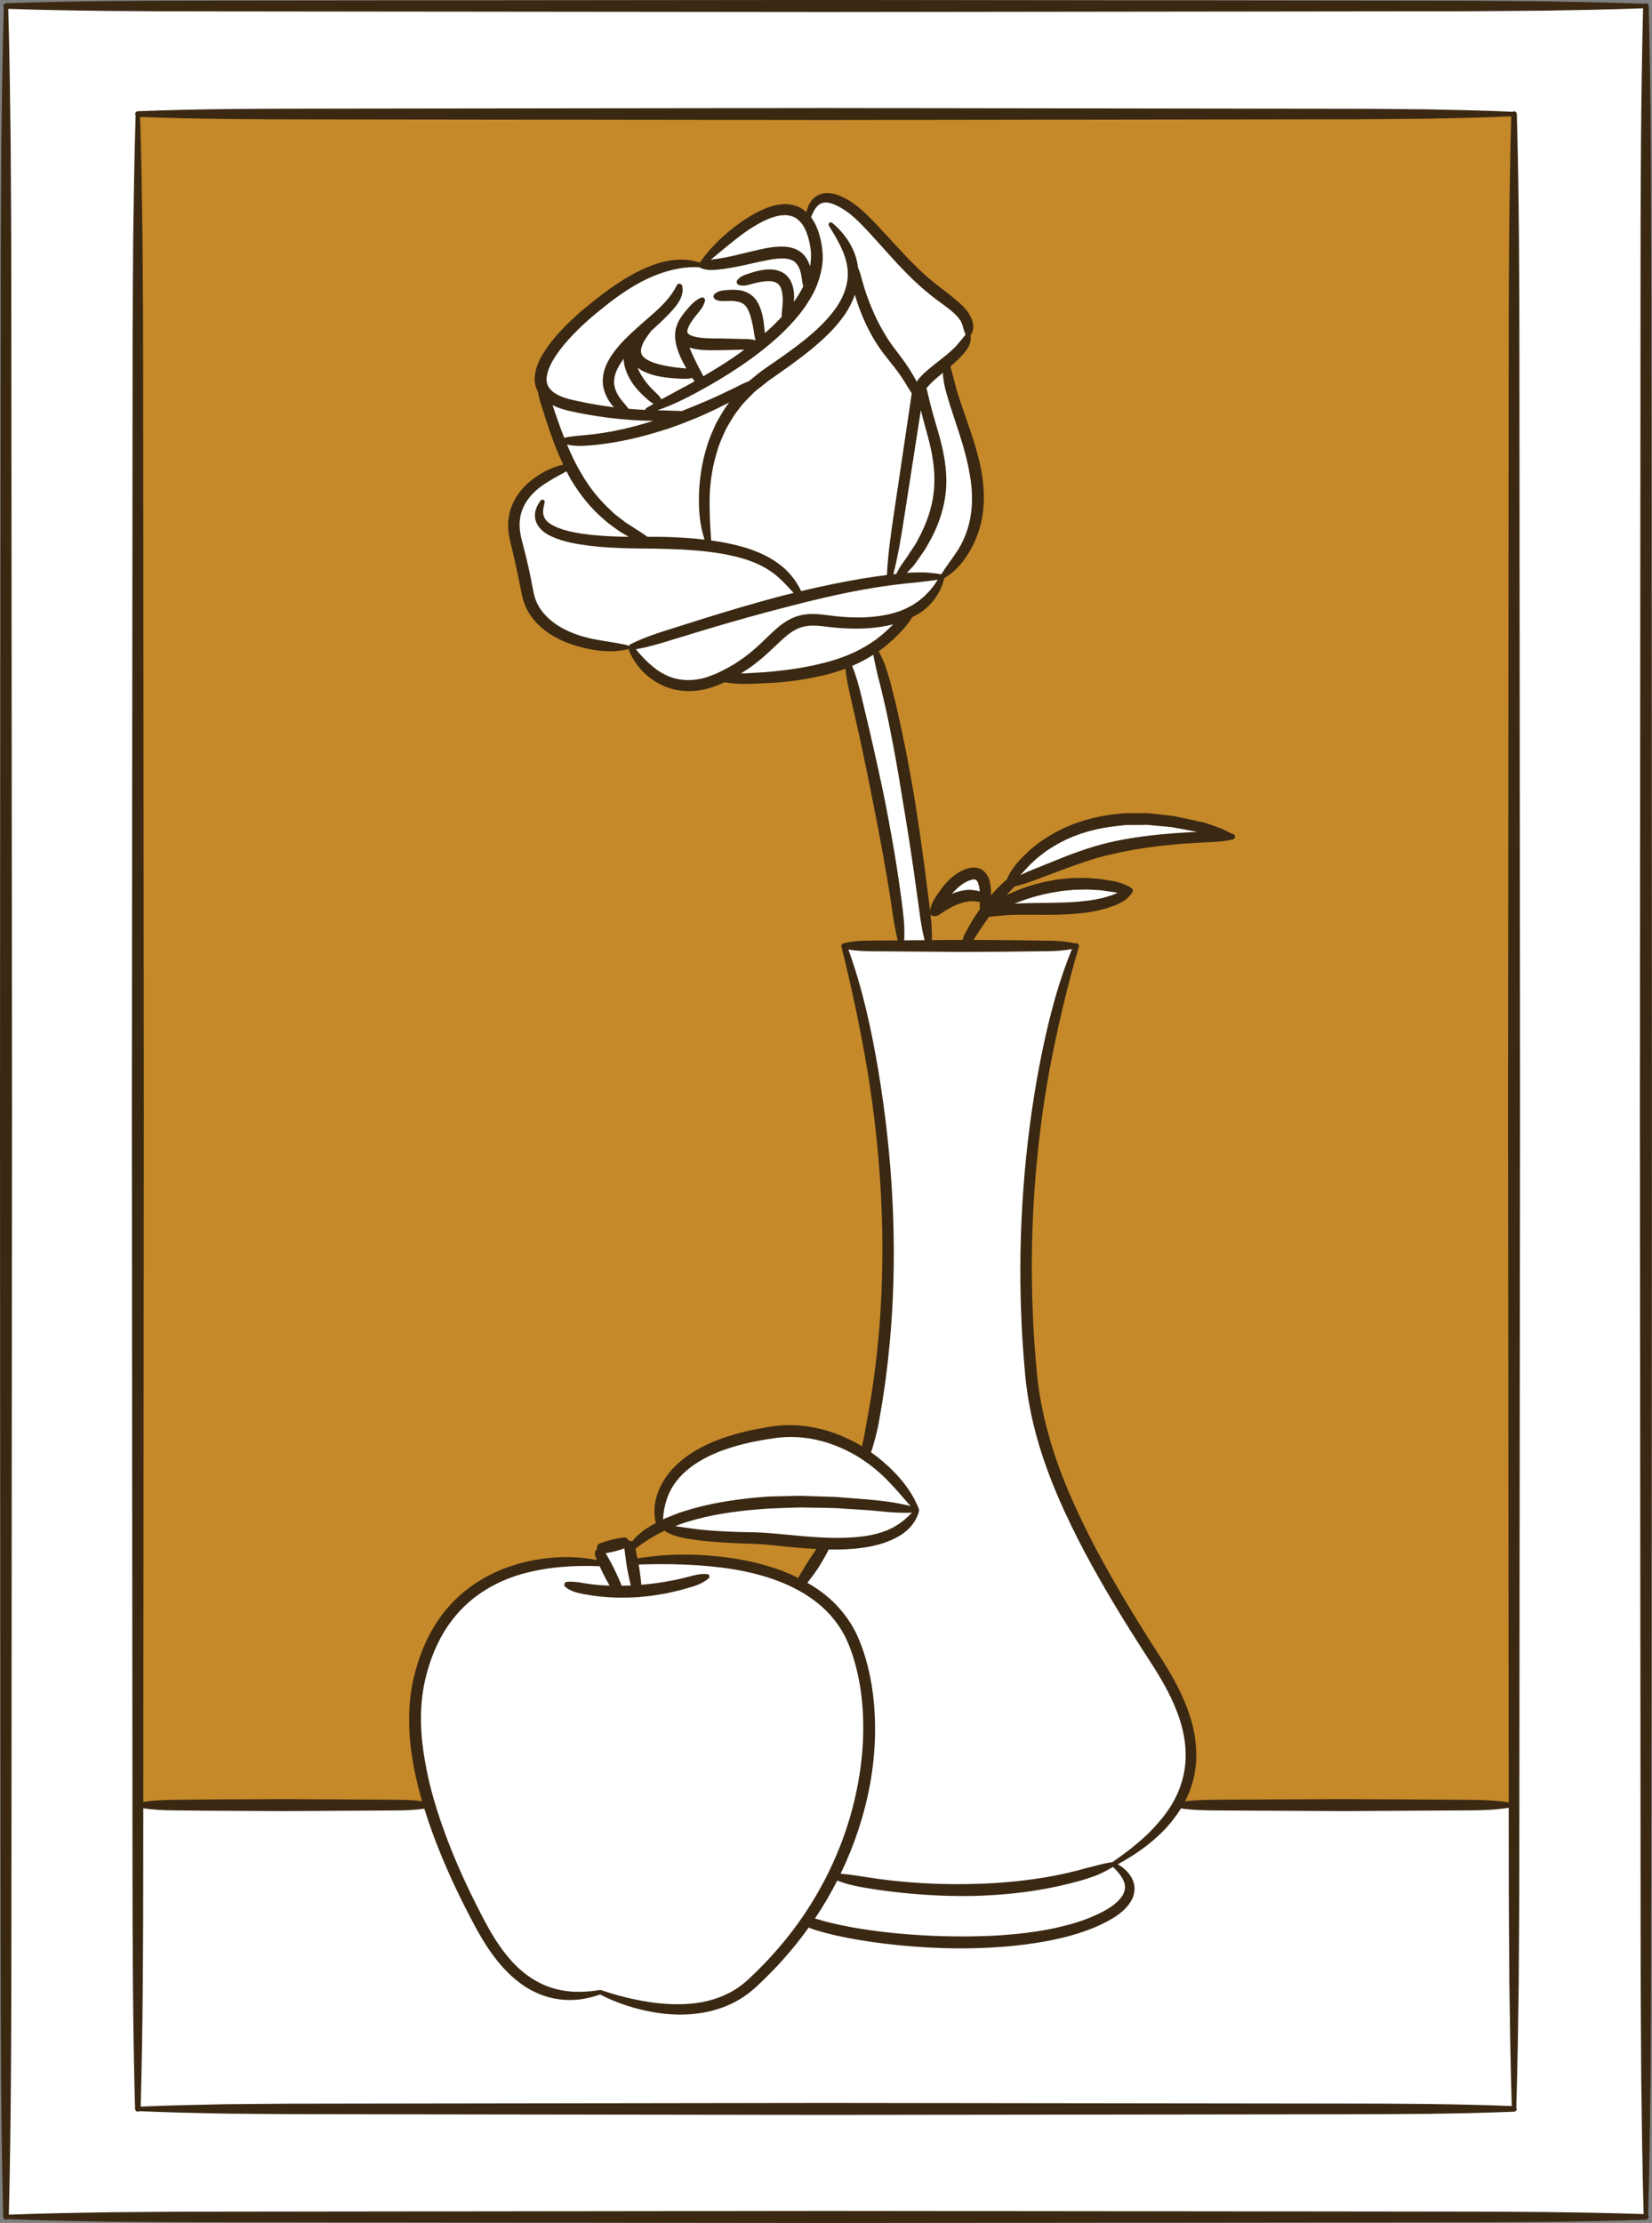
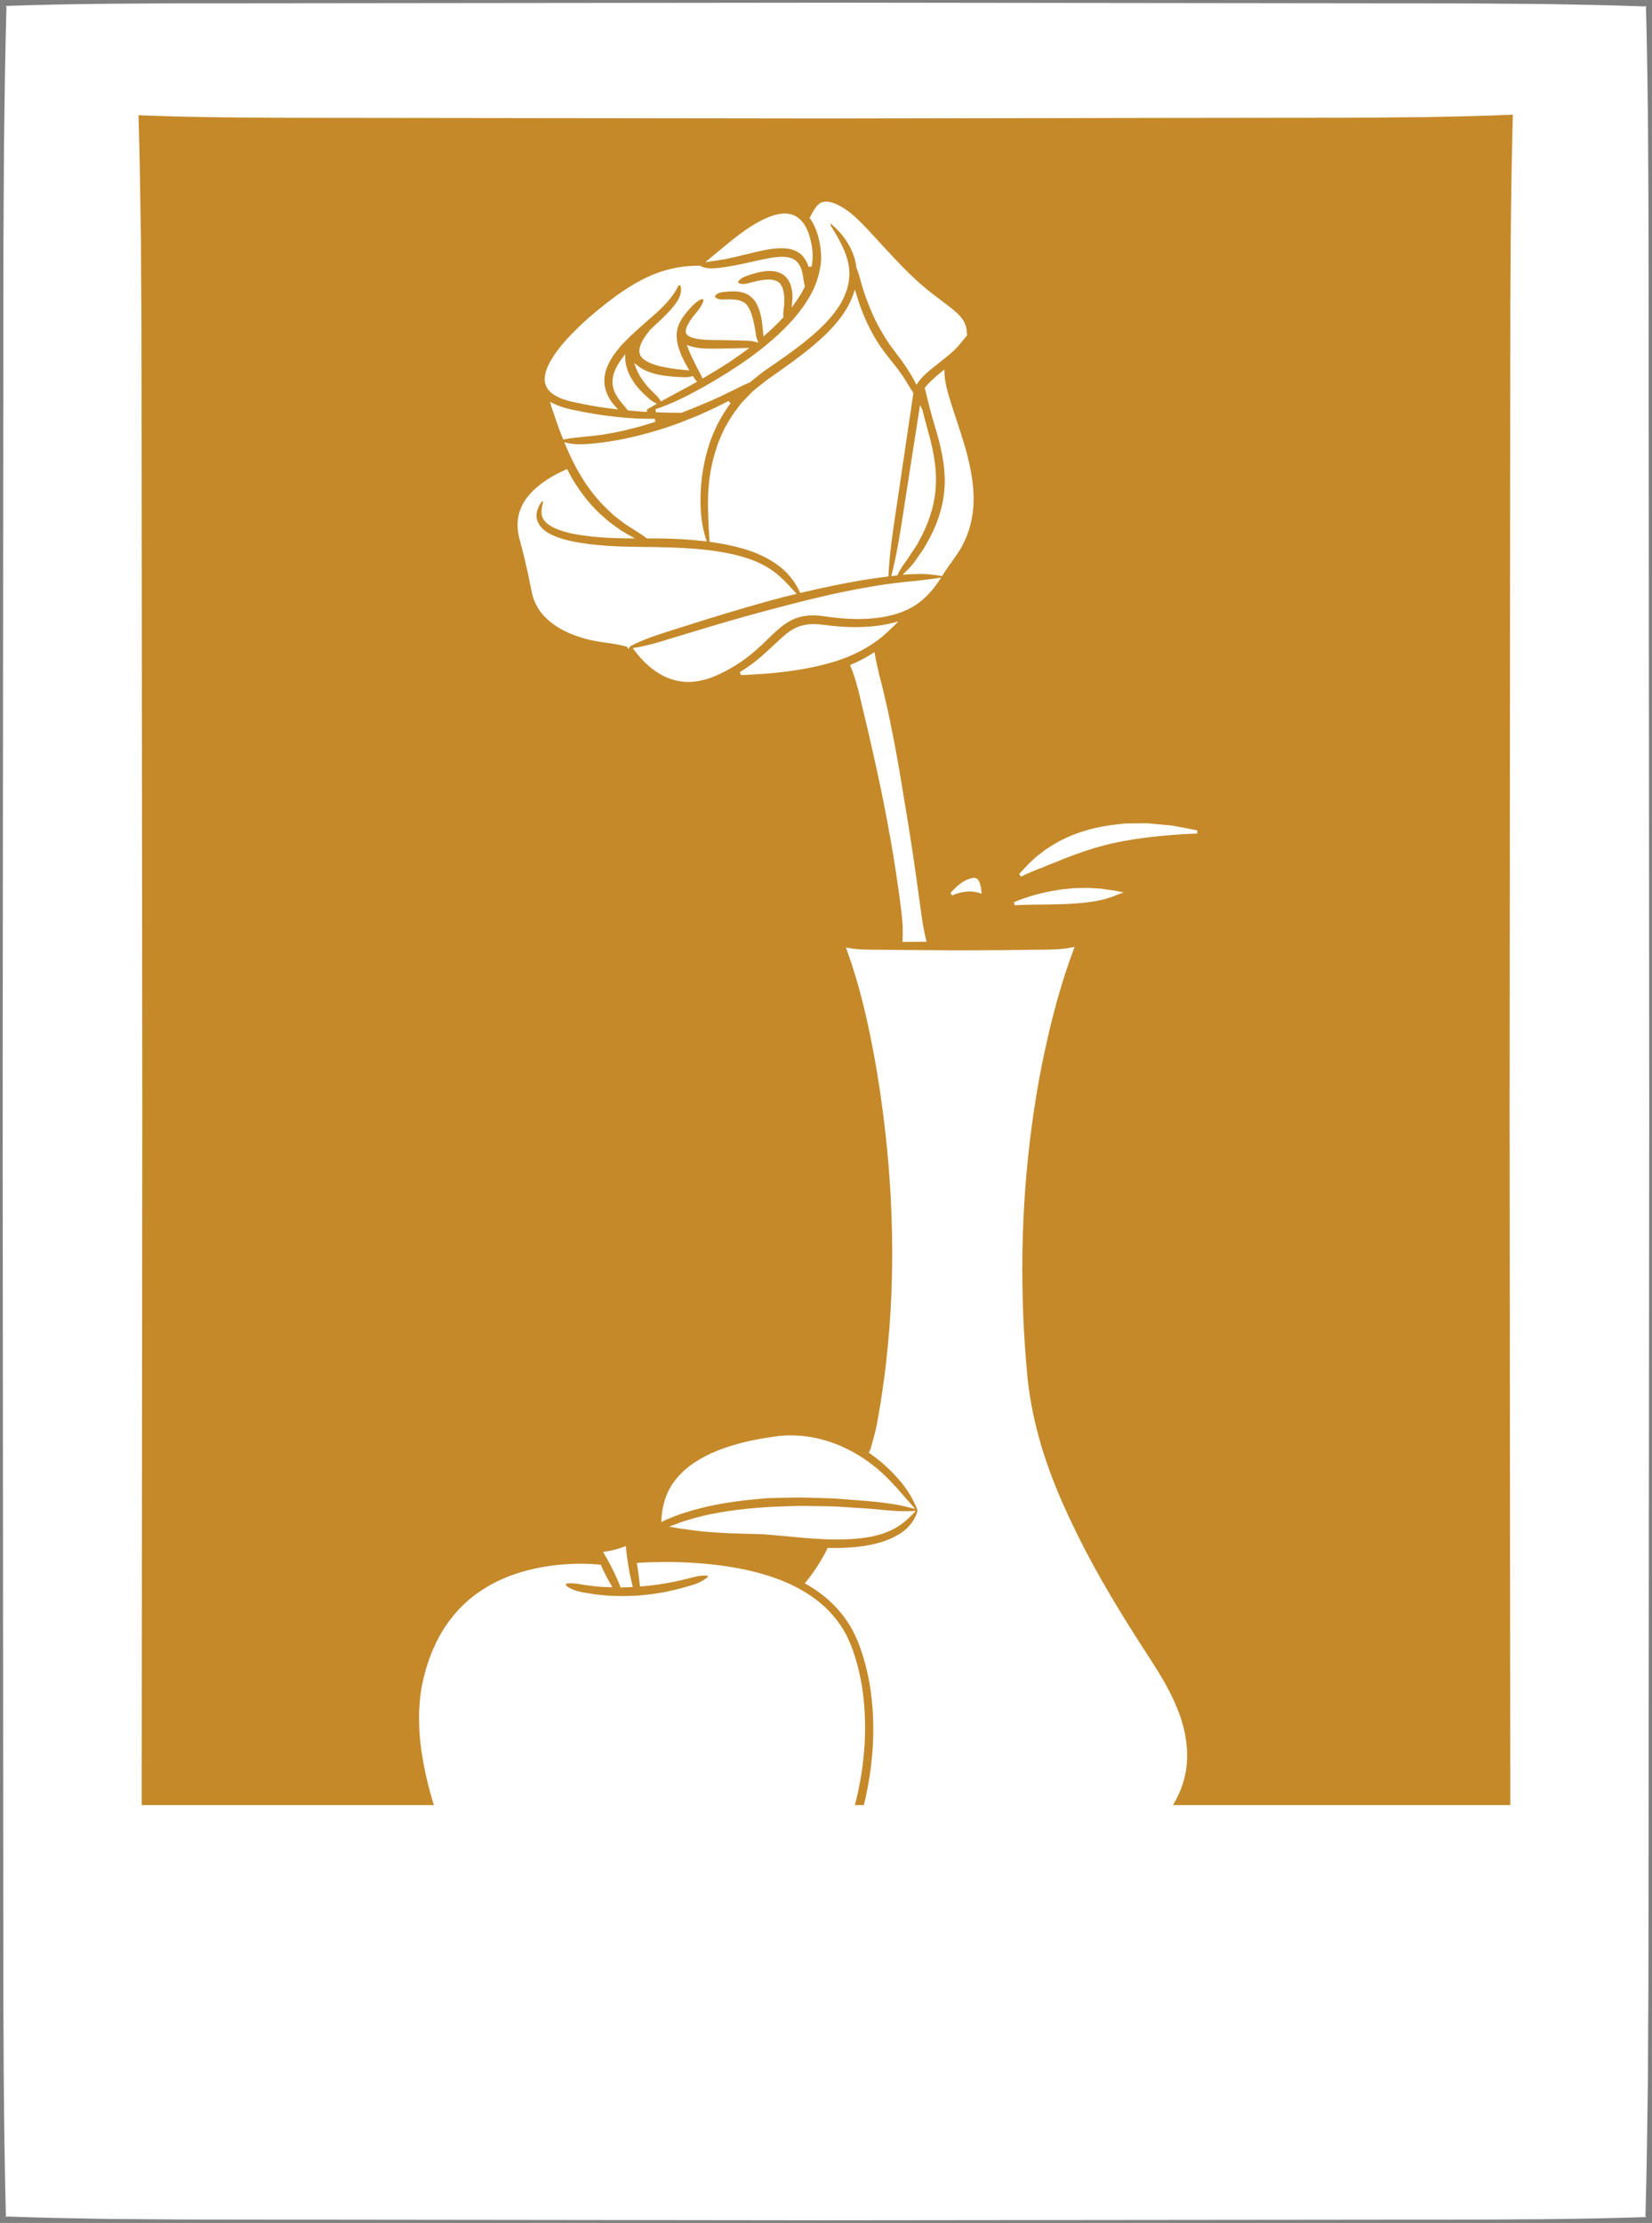
<svg xmlns="http://www.w3.org/2000/svg" fill="#3a2812" height="500" preserveAspectRatio="xMidYMid meet" version="1" viewBox="0.0 0.0 371.7 500.0" width="371.7" zoomAndPan="magnify">
  <rect x="0.0" y="0.0" width="371.7" height="500.0" fill="#808080" stroke="none" />
  <g>
    <g id="change1_1">
      <path d="M45.961,499.236c-4.424,0-8.845-0.036-13.267-0.073l-0.389-0.004 c-2.669-0.022-5.28-0.044-7.889-0.06l-0.475-0.008 c-7.261-0.125-14.668-0.253-21.952-0.527l-0.34-0.013l-0.32,0.112 c-0.523-20.718-0.575-41.232-0.586-62.178L0.599,250L0.765,63.514 c-0.011-6.827,0.034-13.757,0.076-20.459c0,0,0.046-7.594,0.058-10.618l0.011-0.837 c0.124-9.695,0.251-19.721,0.531-29.63L1.45,1.641L1.343,1.331 C16.716,0.806,31.935,0.753,47.474,0.743l138.366-0.144l139.878,0.165 c4.55,0,9.101,0.039,13.649,0.077c0,0,5.64,0.046,7.895,0.058l0.624,0.011 c7.199,0.124,14.56,0.251,21.8,0.525l0.337,0.013l0.318-0.11 c0.531,20.717,0.584,41.231,0.594,62.176l0.144,186.487l-0.166,186.485 c0.011,6.825-0.034,13.756-0.076,20.459c0,0-0.046,7.594-0.058,10.619 l-0.011,0.84c-0.124,9.693-0.251,19.717-0.531,29.627l-0.009,0.33l0.109,0.312 c-15.346,0.52-30.577,0.574-46.133,0.586l-138.366,0.143h0.005L45.961,499.236z" fill="#ffffff" />
    </g>
    <g id="change2_1">
      <path d="M340.526,474.082l-0.385-0.015c-12.628-0.498-25.268-0.551-38.186-0.562 l-116.118-0.144l-77.405,0.108L69.719,473.528l-1.856-0.004 c-3.805,0-7.615,0.04-11.425,0.079c-2.022,0.021-4.045,0.041-6.067,0.056 l-1.324,0.028c-5.697,0.12-11.588,0.244-17.378,0.511l-0.386,0.018l0.011-0.387 c0.509-18.337,0.562-36.747,0.574-55.564l0.144-168.267l-0.108-112.179 l-0.061-56.077c0.008-5.876-0.032-11.751-0.071-17.624 c-0.023-3.474-0.047-6.947-0.06-10.419c-0.129-8.941-0.261-18.191-0.539-27.389 l-0.012-0.385l0.385,0.015c12.889,0.497,25.926,0.551,38.173,0.564l116.119,0.143 l77.417-0.119l39.688-0.047c3.97,0,7.937-0.042,11.906-0.084 c2.152-0.022,4.303-0.046,6.456-0.061c6.296-0.12,12.467-0.251,18.702-0.526 l0.386-0.016l-0.011,0.385c-0.509,18.722-0.562,37.716-0.575,55.564 l-0.143,168.257l0.108,112.178l0.06,56.089 c-0.007,5.842,0.033,11.689,0.071,17.538c0.023,3.501,0.048,7.004,0.061,10.506 c0.129,8.942,0.262,18.195,0.551,27.387L340.526,474.082z" fill="#c5892a" />
    </g>
    <g id="change3_1">
      <path d="M340.66,406.014v68.337H31.018v-68.337H340.66z M137.381,352.101 l0.378,0.722l0.283,0.592c0.289,0.598,0.575,1.193,0.836,1.804l0.553,1.277 c0.042,0.092,0.085,0.181,0.111,0.284l0.07,0.276l0.284-0.005 c0.663-0.012,1.317-0.035,2.043-0.061l0.435-0.015l-0.399-1.723 c-0.158-0.637-0.274-1.281-0.391-1.921l-0.153-0.826l-0.096-0.615 c-0.113-0.72-0.227-1.437-0.311-2.162l-0.177-1.466v-0.51l-0.954,0.341 c-0.382,0.146-0.775,0.253-1.168,0.359l-0.502,0.139l-0.545,0.12 c-0.391,0.089-0.786,0.179-1.189,0.237l-0.8,0.133l0.827,1.421 C136.827,351.027,137.103,351.563,137.381,352.101z M203.538,339.91 c-2.016,0-3.982-0.184-5.639-0.362c-1.728-0.187-3.492-0.292-5.197-0.394 c-1.05-0.062-2.1-0.125-3.148-0.206c-1.213-0.095-2.506-0.144-4.19-0.158 l-4.172-0.071c-0.274-0.009-0.545-0.013-0.817-0.013 c-0.709,0-1.416,0.027-2.125,0.054c-0.41,0.015-0.822,0.032-1.241,0.042 c-0.526,0.023-1.052,0.041-1.578,0.058c-0.864,0.029-1.726,0.058-2.586,0.11 c-6.725,0.437-11.785,1.187-16.417,2.435c-0.396,0.123-0.795,0.237-1.194,0.352 c-0.909,0.261-1.848,0.531-2.728,0.9l-1.97,0.731l2.414,0.403 c1.188,0.18,2.401,0.347,3.625,0.504c2.546,0.313,5.163,0.456,7.419,0.566 l0.302,0.012c1.135,0.043,2.272,0.087,3.418,0.108l1.868,0.035 c0.642,0.013,1.285,0.037,1.924,0.073c1.72,0.113,3.419,0.271,5.108,0.428 c0.8,0.075,1.597,0.149,2.389,0.218c2.577,0.249,5.962,0.537,9.299,0.537 c1.959,0,3.744-0.094,5.46-0.286c2.804-0.338,5.067-0.953,6.916-1.878 c1.718-0.841,3.231-1.995,4.763-3.633l0.609-0.651l-0.89,0.047 C204.616,339.897,204.076,339.91,203.538,339.91z M151.912,341.011 c0.907-0.392,1.828-0.665,2.803-0.955c0.42-0.125,0.84-0.25,1.247-0.381 c4.759-1.344,9.934-2.174,16.767-2.693c0.954-0.041,1.908-0.06,2.864-0.078 l1.364-0.029c0.448-0.004,0.895-0.015,1.341-0.026 c0.554-0.014,1.106-0.027,1.659-0.027c0.409,0,0.819,0.007,1.236,0.028 l4.24,0.12c1.263,0.032,2.733,0.076,4.204,0.214 c0.958,0.083,1.917,0.157,2.876,0.232c4.061,0.312,8.259,0.636,12.274,1.697 l1.141,0.302c0,0-1.662-1.894-2.096-2.395c-1.307-1.506-2.542-2.929-3.907-4.312 c-2.166-2.227-4.628-4.153-7.32-5.724c-4.636-2.701-9.71-4.128-14.676-4.128 c-1.03,0-2.058,0.064-3.058,0.189c-3.456,0.442-6.469,1.037-9.211,1.82 c-3.424,0.967-6.222,2.135-8.553,3.57c-2.821,1.676-5.035,3.858-6.407,6.317 c-1.099,2.036-1.748,4.453-1.876,6.99l-0.03,0.613l1.096-0.547L151.912,341.011z M214.551,201.292c0.127-0.062,0.254-0.124,0.367-0.171 c1.247-0.42,2.273-0.615,3.232-0.615c0.123,0,0.246,0.003,0.35,0.008 l0.132,0.015c0.593,0.065,1.152,0.127,1.694,0.316l0.533,0.185l-0.08-0.803 c-0.014-0.168-0.028-0.338-0.053-0.49c-0.112-0.799-0.447-1.795-0.911-2.093 c-0.172-0.115-0.35-0.192-0.759-0.192c-0.004,0-0.006,0-0.009,0 c-0.276,0-0.608,0.109-0.959,0.223l-0.152,0.05 c-1.296,0.475-2.636,1.503-4.096,3.141l0.415,0.566L214.551,201.292z M229.667,203.548c1.491-0.056,2.969-0.07,4.437-0.084 c1.359-0.013,2.709-0.027,4.045-0.073c3.116-0.053,5.833-0.278,8.321-0.691 l2.007-0.439l1.958-0.614c0.388-0.177,0.787-0.33,1.197-0.482l1.207-0.448 l-1.54-0.295c-0.419-0.083-0.833-0.163-1.237-0.201l-2.075-0.299 c-0.424-0.058-0.85-0.078-1.275-0.097c-0.276-0.013-0.551-0.025-0.827-0.049 c-0.501-0.043-1-0.057-1.498-0.057c-0.496,0-0.99,0.014-1.485,0.029 c-0.41,0.012-0.82,0.023-1.264,0.028l-0.989,0.096 c-1.049,0.098-2.132,0.199-3.184,0.409c-2.67,0.419-5.417,1.151-8.172,2.179 l-1.162,0.467l0.152,0.692L229.667,203.548z M232.47,195.942l6.083-2.444 c4.713-1.907,8.834-3.214,12.596-3.992c3.777-0.781,7.933-1.334,13.079-1.742 c1.546-0.119,3.217-0.208,5.11-0.274l0.06-0.711 c-2.105-0.432-4.001-0.792-5.824-1.107l-3.423-0.312l-1.725-0.168 c-0.199-0.012-0.398-0.016-0.596-0.016c-0.194,0-4.597,0.041-4.597,0.041 c-0.758,0.071-1.511,0.165-2.262,0.258l-1.141,0.139 c-4.854,0.674-9.183,2.153-12.873,4.399l-1.42,0.896 c-0.326,0.199-0.616,0.432-0.907,0.665c-0.156,0.125-0.311,0.25-0.481,0.375 l-0.387,0.294c-0.33,0.247-0.66,0.495-0.954,0.78l-1.243,1.16 c-0.771,0.783-1.517,1.601-2.263,2.431l0.427,0.561 C230.551,196.763,231.448,196.361,232.47,195.942z M193.464,156.642l1.88,7.925 c1.407,6.1,2.51,11.153,3.468,15.9c0.985,5.089,2.007,10.554,2.824,16.029 l0.302,2.091c0.285,1.958,0.58,3.982,0.812,5.99 c0.343,2.533,0.45,4.791,0.331,6.902l-0.021,0.382l5.43-0.043l-0.116-0.446 c-0.595-2.311-0.924-4.624-1.236-6.988l-1.174-8.443 c-0.723-5.068-1.588-10.582-2.648-16.853c-0.957-6.049-1.948-11.535-3.032-16.767 c-0.565-2.852-1.258-5.741-1.873-8.302c-0.393-1.4-0.72-2.739-1.002-4.107 c-0.232-0.958-0.414-1.843-0.558-2.706l-0.09-0.539l-0.46,0.297 c-1.456,0.94-2.997,1.754-4.713,2.487l-0.327,0.139l0.138,0.33 C192.32,152.124,192.935,154.453,193.464,156.642z" fill="#ffffff" />
    </g>
    <g id="change1_2">
      <path d="M216.505,435.915c-4.806,0-9.708-0.226-14.571-0.671 c-3.837-0.371-7.23-0.83-10.377-1.406c-1.894-0.344-3.563-0.698-5.1-1.082 c-0.842-0.205-1.675-0.447-2.493-0.686c-0.22-0.046-0.454-0.123-0.688-0.214 l-0.419-0.163l0.25-0.372c1.825-2.72,3.502-5.572,4.984-8.478l0.147-0.286 l0.302,0.115c1.899,0.725,4.067,1.266,6.631,1.656 c2.48,0.426,5.089,0.778,7.982,1.076c4.554,0.469,9.119,0.706,13.569,0.706 c0.84,0,1.678-0.008,2.518-0.025c5.946-0.186,11.189-0.717,16.022-1.623 c2.437-0.449,5.012-1.05,7.875-1.837c1.255-0.384,2.562-0.783,3.805-1.28 c1.242-0.582,2.286-1.104,3.283-1.731l0.24-0.15l0.202,0.195 c1.486,1.441,2.335,2.644,2.67,3.786c0.41,1.34-0.014,2.753-1.23,4.079 c-0.96,1.061-2.274,2.007-4.018,2.892c-1.676,0.844-3.224,1.493-4.734,1.984 c-5.6,1.887-12.114,2.963-20.497,3.383 C220.76,435.871,218.624,435.915,216.505,435.915z" fill="#ffffff" />
    </g>
    <g id="change1_3">
      <path d="M215.241,424.156c-3.977,0-7.987-0.181-11.917-0.539 c-2.791-0.255-5.369-0.569-7.877-0.96l-1.452-0.222 c-1.578-0.244-3.208-0.498-4.844-0.626l-0.524-0.041l0.228-0.474 c3.12-6.46,5.314-13.205,6.519-20.047c1.374-7.717,1.478-15.243,0.311-22.367 c-0.734-4.157-1.776-7.702-3.182-10.833c-1.554-3.397-3.979-6.495-7.012-8.958 c-1.151-0.934-2.476-1.832-4.048-2.746l-0.405-0.235l0.331-0.33 c0.048-0.048,0.088-0.098,0.125-0.147l0.824-1.074 c0.405-0.517,0.769-1.056,1.133-1.592l0.424-0.622l0.291-0.47 c0.386-0.619,0.751-1.204,1.076-1.827l0.663-1.204 c0.073-0.137,0.137-0.276,0.192-0.428l0.088-0.242l0.257,0.005 c0.422,0.008,0.845,0.013,1.269,0.013c2.297,0,4.35-0.132,6.277-0.405 c2.954-0.413,5.387-1.137,7.44-2.212c1.276-0.651,2.332-1.445,3.143-2.363 c0.911-1.031,1.555-2.205,1.861-3.396l-0.015-0.077l0.004-0.11 c-1.089-2.869-2.876-5.56-5.311-8.071c-1.602-1.697-3.413-3.256-5.384-4.638 l-0.277-0.194l0.177-0.288c0.139-0.227,0.223-0.469,0.309-0.762l0.502-1.772 l0.087-0.326c0.278-1.05,0.565-2.138,0.768-3.21 c0.123-0.724,0.251-1.454,0.381-2.181c0.29-1.636,0.589-3.328,0.814-4.997 c0.643-4.16,1.16-8.752,1.627-14.458c0.719-9.391,0.824-19.165,0.311-29.05 c-0.478-9.444-1.541-19.157-3.157-28.868 c-1.91-11.186-3.983-19.55-6.725-27.117l-0.214-0.591l0.617,0.115 c1.732,0.323,3.457,0.389,5.515,0.389l6.53,0.058l13.051,0.096 c1.552-0.013,3.107-0.02,4.662-0.026c2.797-0.012,5.593-0.023,8.394-0.07 l6.529-0.071c1.767-0.023,3.661-0.099,5.532-0.496l0.642-0.136l-0.232,0.614 c-2.784,7.385-5.062,15.651-7.168,26.014c-1.74,8.82-2.991,18.14-3.718,27.701 c-0.677,9.236-0.837,18.646-0.478,27.967c0.163,4.892,0.557,9.807,0.92,13.968 c0.428,4.528,1.29,9.186,2.563,13.84c2.133,7.839,5.419,15.835,10.654,25.927 c4.66,8.858,9.864,17.105,14.34,24.002c2.272,3.464,4.824,7.609,6.512,12.08 c1.744,4.586,2.308,9.16,1.635,13.225c-0.36,2.177-1.082,4.309-2.144,6.337 c-0.931,1.783-2.191,3.591-3.853,5.527c-3.093,3.544-6.956,6.491-10.334,8.976 l-0.076,0.056l-0.092,0.012c-1.29,0.16-2.499,0.464-3.833,0.816 c-1.223,0.299-2.525,0.628-3.797,1.003c-2.774,0.707-5.303,1.242-7.745,1.638 c-5.217,0.842-10.523,1.323-15.773,1.43 C217.872,424.136,216.557,424.156,215.241,424.156z" fill="#ffffff" />
    </g>
    <g id="change4_1">
      <path d="M182.3,49.212l-0.126-0.177l0.098-0.194 c0.91-1.809,1.711-3.21,3.037-3.438c0.177-0.04,0.385-0.062,0.603-0.062 c1.217,0,2.828,0.693,4.789,2.062c1.63,1.182,3.154,2.748,4.701,4.383 l4.494,4.878c2.773,2.991,6.04,6.422,9.727,9.275 c0.696,0.548,1.403,1.079,2.103,1.602c1.099,0.824,2.138,1.602,3.095,2.419 c0.94,0.799,1.579,1.518,2.007,2.263c0.465,0.808,0.704,1.765,0.73,2.925 c0-0.005,0.001-0.007,0.004-0.007c0.008,0,0.033,0.065,0.033,0.147v0.126 l-0.078,0.098c-0.722,0.902-1.311,1.61-2.044,2.464 c-0.692,0.758-1.539,1.528-2.67,2.43l-2.922,2.335l-0.227,0.187 c-0.891,0.738-1.813,1.5-2.619,2.469c-0.172,0.207-0.334,0.427-0.496,0.658 l-0.346,0.496c0,0-0.458-0.919-0.553-1.097c-0.688-1.247-1.445-2.458-2.313-3.698 c-0.589-0.855-1.24-1.703-1.854-2.504l-0.713-0.936 c-0.896-1.229-1.638-2.368-2.276-3.487c-1.281-2.147-2.438-4.623-3.534-7.561 c-0.44-1.16-0.847-2.429-1.278-3.992l-0.039-0.146 c-0.264-1.001-0.515-1.946-0.937-2.878l-0.026-0.057l-0.014-0.216 c-0.005-0.087-0.009-0.175-0.023-0.26c-0.532-3.419-2.525-6.731-5.613-9.327 l-0.355-0.312l0,0l0,0l0.256,0.394l-0.04,0.22 c1.706,2.768,3.616,5.898,4.115,9.273c0.465,3.06-0.467,6.44-2.623,9.515 c-1.69,2.418-3.953,4.709-7.339,7.427c-2.604,2.084-5.425,4.024-8.152,5.9 l-0.515,0.354c-0.546,0.353-1.089,0.791-1.613,1.215c0,0-1.029,0.829-1.268,1.021 c-0.246,0.198-0.492,0.394-0.734,0.595c-1.216,0.496-2.273,1.022-3.25,1.526 c-0.623,0.295-1.231,0.592-1.839,0.888c-1.135,0.553-2.27,1.106-3.426,1.613 c-2.168,0.93-4.495,1.913-6.841,2.81l-0.062,0.023h-0.067 c-2.003,0-3.866-0.04-5.693-0.12l-0.095-0.7 c2.695-0.877,5.527-2.136,8.91-3.962c3.432-1.837,6.742-3.822,9.838-5.897 c3.435-2.303,6.405-4.63,9.08-7.115c3.328-3.129,5.641-6.022,7.28-9.101 c0.912-1.708,1.565-3.611,1.939-5.655c0.35-1.734,0.295-3.701-0.166-6.02 C184.027,52.796,183.491,50.869,182.3,49.212z M161.374,58.579 c1.165-0.159,2.382-0.388,3.72-0.7c0.854-0.195,1.708-0.406,2.572-0.617 c1.601-0.394,3.257-0.801,4.951-1.126c0.916-0.15,2.007-0.304,3.155-0.304 c0.301,0,0.606,0.011,0.924,0.034c1.272,0.063,2.994,0.582,4.017,1.859 c0.533,0.633,0.919,1.359,1.214,2.285l0.697-0.047 c0.322-1.832,0.289-3.609-0.098-5.27c-0.424-2.131-1.079-3.706-2.007-4.821 c-0.587-0.684-1.202-1.159-1.901-1.458c-0.515-0.18-1.202-0.387-1.967-0.387 c-0.141,0-0.284,0.007-0.405,0.02c-1.842,0.069-3.762,0.937-5.049,1.585 c-1.448,0.745-2.976,1.719-4.674,2.978c-1.834,1.379-3.639,2.881-5.385,4.335 l-2.46,2.039l1.291-0.2C160.432,58.71,160.907,58.638,161.374,58.579z M156.781,82.58l0.867,1.638c0.101,0.178,0.179,0.355,0.256,0.545l0.156,0.382 l0.357-0.207c2.674-1.552,4.835-2.9,6.801-4.243 c0.841-0.575,1.659-1.165,2.464-1.753l0.923-0.674l-4.451,0.096 c-1.159,0.036-2.318,0.048-3.477,0.06l-0.585,0.004 c-0.83,0-1.925-0.021-3.022-0.18c-0.539-0.083-1.176-0.196-1.82-0.415 l-0.717-0.243l0.264,0.709c0.124,0.333,0.261,0.678,0.412,0.993 c0.327,0.805,0.731,1.607,1.121,2.384L156.781,82.58z M153.686,84.842 c-0.969-0.034-2.008-0.081-3.04-0.202c-1.921-0.201-3.989-0.539-6.074-1.629 c-0.298-0.172-0.595-0.379-0.895-0.609l-0.994-0.762l0.439,1.173 c0.43,1.153,1.155,2.367,2.152,3.608c0.523,0.655,1.145,1.321,1.905,2.038 c0.467,0.435,0.954,0.912,1.339,1.541l0.179,0.294l0.301-0.166 c1.258-0.695,2.521-1.369,3.78-2.042c0.934-0.499,1.866-0.998,2.798-1.504 c0,0,0.733-0.429,0.885-0.515l0.38-0.212l-0.281-0.333 c-0.119-0.141-0.229-0.281-0.338-0.461l-0.324-0.479l-0.249,0.07 c-0.483,0.136-0.992,0.202-1.553,0.202 C153.962,84.854,153.827,84.849,153.686,84.842z M140.682,80.716l-0.022-1.024 l-0.622,0.815c-1.523,1.995-2.252,3.795-2.23,5.508 c0.036,1.236,0.515,2.507,1.424,3.784c0.309,0.415,0.646,0.819,0.992,1.23 c0.312,0.372,0.63,0.752,0.939,1.157l0.095,0.125l0.157,0.015 c1.249,0.119,2.498,0.228,3.747,0.312l0.382,0.025v-0.384 c0-0.089,0.055-0.182,0.138-0.242c0.317-0.192,0.637-0.373,0.957-0.554 l1.146-0.662l-0.56-0.305c-0.419-0.228-0.806-0.502-1.159-0.82 c-0.843-0.724-1.553-1.407-2.17-2.087c-1.555-1.718-2.572-3.539-3.018-5.412 C140.758,81.706,140.692,81.208,140.682,80.716z M124.761,88.874 c1.197,0.725,2.68,1.245,4.655,1.636c1.473,0.334,3.053,0.638,5.124,0.986 c0.863,0.14,1.727,0.248,2.596,0.355l1.928,0.248l-0.629-0.717l-0.225-0.246 c-0.105-0.113-0.209-0.226-0.299-0.336c-0.808-1.04-1.796-2.698-1.925-4.699 c-0.091-1.571,0.348-3.271,1.271-4.918c0.885-1.589,2.014-2.911,2.893-3.878 c1.376-1.452,2.789-2.735,4.006-3.813c0.17-0.171,0.339-0.318,0.531-0.475 l0.736-0.641c0.533-0.465,1.065-0.929,1.587-1.394 c2.74-2.369,4.551-4.509,5.536-6.544l0.049-0.11 c0.049-0.104,0.153-0.171,0.263-0.171c0.041,0,0.081,0.009,0.116,0.027 c0.071,0.034,0.125,0.104,0.15,0.195c0.256,0.9-0.001,1.848-0.26,2.478 c-0.29,0.675-0.71,1.327-1.326,2.058c-1.022,1.256-2.138,2.338-3.285,3.426 c-0.657,0.62-1.313,1.229-2.037,1.889c-0.125,0.182-0.256,0.357-0.386,0.53 l-0.264,0.357c-0.651,0.86-1.119,1.655-1.388,2.361 c-0.688,1.768-0.291,2.872,1.367,3.808c1.533,0.869,3.56,1.256,5.338,1.551 c0.852,0.141,1.802,0.257,2.911,0.352c0.196,0.012,0.406,0.035,0.603,0.057 l0.703,0.081l-0.35-0.615c-0.553-0.972-0.989-1.809-1.367-2.615 c-0.496-1.231-0.952-2.455-1.091-3.858c-0.083-0.718-0.048-1.461,0.104-2.16 c0.033-0.179,0.085-0.359,0.172-0.573c0.096-0.329,0.237-0.677,0.428-1.058 c0.614-1.171,1.376-2.086,2.169-2.998c0.893-1.028,1.713-1.704,2.674-2.174 c0.041-0.02,0.085-0.029,0.131-0.029c0.119,0,0.227,0.065,0.274,0.166 c0.032,0.07,0.04,0.146,0.016,0.219c-0.33,1.151-0.951,1.899-1.608,2.692 l-0.195,0.235c-0.653,0.81-1.378,1.765-1.817,2.694 c-0.23,0.49-0.358,0.948-0.357,1.323c0.029,0.332,0.085,0.515,0.364,0.792 c0.653,0.616,2.225,0.862,2.688,0.921c1.355,0.188,2.802,0.194,4.333,0.201 c0.823,0.005,1.655,0.008,2.486,0.042l3.486,0.084 c0.736,0.011,1.524,0.051,2.303,0.272l0.712,0.202l-0.282-0.684 c-0.142-0.345-0.237-0.727-0.288-1.148c-0.109-0.748-0.23-1.485-0.375-2.205 c-0.297-1.347-0.633-2.874-1.314-3.941c-0.373-0.613-0.755-0.992-1.215-1.213 c-0.417-0.244-0.993-0.408-1.818-0.515c-0.427-0.047-0.875-0.064-1.332-0.064 c-0.264,0-0.533,0.006-0.817,0.016c-0.219,0.014-0.44,0.028-0.663,0.028 c-0.375,0-0.876-0.036-1.44-0.334c-0.189-0.101-0.263-0.352-0.185-0.512 c0.037-0.054,0.081-0.106,0.111-0.137c0.591-0.53,1.247-0.677,2.063-0.737 c0.669-0.071,1.272-0.105,1.844-0.105c0.191,0,0.384,0.004,0.585,0.012 c0.336,0.009,0.695,0.068,1.057,0.127l0.174,0.023l0.32,0.096 c0.343,0.099,0.667,0.193,1.009,0.394c0.394,0.171,0.734,0.46,1.121,0.784 l0.195,0.213c0.255,0.277,0.519,0.562,0.671,0.867 c0.936,1.62,1.213,3.212,1.417,4.708c0.106,0.736,0.165,1.47,0.225,2.205 l0.057,0.72l0.921-0.821c0.437-0.388,0.872-0.774,1.306-1.18 c0.8-0.775,1.51-1.5,2.169-2.218l0.111-0.122l-0.019-0.163 c-0.049-0.43-0.032-0.882,0.06-1.401c0.109-0.914,0.157-1.701,0.146-2.403 c-0.008-1.095-0.181-3.051-1.24-3.85c-0.46-0.359-1.055-0.573-1.777-0.638 c-0.15-0.011-0.302-0.016-0.458-0.016c-0.51,0-1.099,0.054-1.8,0.164 c-0.705,0.11-1.461,0.284-2.48,0.575c-0.481,0.132-0.978,0.268-1.507,0.268 c-0.283,0-0.554-0.037-0.83-0.116c-0.091-0.026-0.167-0.085-0.212-0.167 c-0.047-0.083-0.057-0.181-0.026-0.297c0.008-0.034,0.021-0.065,0.111-0.173 c0.532-0.605,1.18-0.898,2.058-1.179c0.782-0.261,1.63-0.529,2.526-0.72 c0.608-0.13,1.418-0.281,2.298-0.281c0.15,0,0.302,0.005,0.455,0.014 c0.794,0.047,1.944,0.264,2.902,1.029c0.753,0.635,1.311,1.58,1.572,2.663 c0.22,0.868,0.295,1.772,0.23,2.759l-0.048,0.468l-0.096,1.273l0.745-1.037 c0.755-1.049,1.382-2.058,1.912-3.071c0.088-0.153,0.166-0.318,0.242-0.483 l0.054-0.116l-0.03-0.123c-0.158-0.637-0.25-1.265-0.34-1.873l-0.074-0.495 c-0.153-0.919-0.504-2.191-1.295-3.028c-0.679-0.772-1.828-1.164-3.412-1.164 c-0.852,0-1.831,0.108-2.989,0.327c-1.259,0.218-2.503,0.501-3.818,0.801 c-1.199,0.274-2.438,0.555-3.686,0.782c-1.473,0.289-2.704,0.477-3.874,0.594 c-0.409,0.044-0.948,0.096-1.493,0.096c-0.903,0-1.642-0.137-2.391-0.467 l-0.106-0.133l-0.375-0.002c-3.347,0-6.487,0.568-9.602,1.737 c-2.797,1.068-5.727,2.712-8.955,5.026c-1.269,0.919-2.572,1.932-4.099,3.187 c-1.434,1.169-2.713,2.287-3.914,3.421c-2.416,2.333-4.886,4.888-6.599,7.764 c-0.999,1.692-1.498,3.189-1.486,4.446 C122.564,86.767,123.323,87.987,124.761,88.874z M129.04,92.203 c-1.178-0.234-2.933-0.641-4.578-1.477l-0.672-0.341l0.159,0.738 c0.016,0.078,0.046,0.158,0.071,0.22l0.457,1.345 c0.454,1.337,0.905,2.669,1.389,3.981c0.242,0.649,0.493,1.288,0.747,1.924 l0.111,0.278l0.294-0.06c1.507-0.305,3.069-0.45,4.578-0.589l0.925-0.088 c2.069-0.182,4.139-0.54,5.714-0.831c2.938-0.578,5.951-1.368,9.214-2.417 l-0.117-0.7c-0.373,0.007-0.745,0.011-1.118,0.011 c-3.631,0-7.538-0.331-11.943-1.012C132.428,92.893,130.719,92.573,129.04,92.203z M159.397,100.531c0.429-1.532,1.095-3.021,1.739-4.459l0.286-0.646l0.415-0.732 c0.759-1.348,1.545-2.741,2.533-3.948l-0.439-0.55l-0.864,0.43 c-0.695,0.345-1.388,0.689-2.057,1.036c-0.498,0.225-0.994,0.455-1.489,0.684 c-1.275,0.592-2.593,1.203-3.933,1.704l-2.742,1.085l-2.793,0.992 c-4.122,1.335-7.878,2.296-11.481,2.934c-2.37,0.403-4.191,0.638-5.911,0.762 c-0.829,0.076-1.51,0.112-2.146,0.112c-1.052,0-1.989-0.101-2.864-0.308 l-0.685-0.161l0.27,0.649c1.061,2.549,2.138,4.72,3.291,6.628 c1.868,3.223,4.183,6.091,6.87,8.516c0.592,0.592,1.252,1.097,1.891,1.585 l1.347,1.023c0.297,0.2,0.608,0.393,0.917,0.585l0.233,0.145 c0.435,0.292,0.878,0.572,1.323,0.851c0.775,0.489,1.579,0.995,2.335,1.578 l0.096,0.075h0.123c1.422,0,2.857,0,4.288,0.036 c2.324,0.078,5.393,0.215,8.519,0.585l0.559,0.067l-0.175-0.536 c-0.934-2.845-1.324-5.992-1.228-9.901 C157.736,107.597,158.331,103.959,159.397,100.531z M118.894,129.473l0.791,3.866 c0.228,1.138,0.665,2.256,1.299,3.321c1.131,1.913,2.98,3.603,5.344,4.887 c2.041,1.128,4.436,1.982,7.119,2.54c0.996,0.207,2.013,0.351,2.996,0.49 c1.486,0.21,3.023,0.427,4.565,0.867c0.027,0.008,0.055,0.032,0.074,0.062 l0.297,0.478l0.309-0.471c0.048-0.074,0.091-0.117,0.201-0.202 c2.71-1.415,5.621-2.386,8.371-3.257l8.609-2.719 c6.691-2.071,12.209-3.672,17.357-5.034c0.812-0.203,1.613-0.394,2.424-0.586 l0.596-0.14l-0.551-0.602c-1.533-1.675-2.981-3.256-4.742-4.533 c-1.981-1.427-4.412-2.526-7.434-3.361c-5.467-1.472-11.219-1.814-16.616-1.963 c-1.614-0.062-3.231-0.077-4.864-0.091c-1.204-0.012-2.418-0.022-3.644-0.053 c-3.413-0.085-6.055-0.258-8.562-0.56c-3.032-0.392-5.766-0.816-8.502-2.029 c-0.613-0.29-1.327-0.662-1.982-1.22c-0.669-0.558-1.174-1.27-1.424-2.01 c-0.263-0.748-0.27-1.625-0.016-2.418c0.186-0.658,0.512-1.275,1.027-1.935 c0.027-0.035,0.056-0.05,0.102-0.05c0.027,0,0.06,0.006,0.101,0.016 c0.057,0.046,0.063,0.118,0.053,0.165c-0.315,1.213-0.595,2.735,0.014,3.725 c0.415,0.828,1.333,1.556,2.815,2.228c2.442,1.05,5.29,1.479,8.007,1.788 c2.434,0.253,5.103,0.391,8.443,0.433h1.39l-1.422-0.785 c-0.171-0.092-0.348-0.187-0.522-0.301l-0.504-0.302 c-0.247-0.146-0.496-0.292-0.722-0.437l-1.448-1.034 c-0.688-0.497-1.399-1.012-2.038-1.608c-2.777-2.332-5.265-5.32-7.394-8.878 c-0.324-0.544-0.613-1.107-0.903-1.673l-0.309-0.599l-0.31,0.14 c-2.25,1.016-4.103,2.096-5.663,3.3c-2.257,1.72-3.789,3.631-4.548,5.675 c-0.82,2.105-0.835,4.523-0.047,7.181 C117.663,124.112,118.273,126.629,118.894,129.473z M195.711,140.934 c-1.029,0.083-2.105,0.125-3.198,0.125c0,0,0,0-0.001,0 c-2.221,0-4.592-0.17-7.246-0.518c-0.799-0.113-1.519-0.168-2.202-0.168 c-0.926,0-1.749,0.101-2.507,0.306c-1.359,0.331-2.658,1.047-4.091,2.257 c-0.808,0.702-1.62,1.462-2.448,2.238c-1.678,1.572-3.412,3.198-5.348,4.544 c-0.733,0.529-1.477,1.019-2.212,1.455l0.284,0.665 c0.325-0.012,0.653-0.022,1.003-0.023c0.712-0.05,1.425-0.09,2.138-0.129 c1.255-0.069,2.552-0.14,3.822-0.278c4.379-0.413,8.205-1.045,11.692-1.937 c4.14-1.022,7.759-2.554,10.75-4.547c1.741-1.097,3.264-2.479,4.529-3.691 l1.457-1.456l-1.272,0.326C199.259,140.516,197.527,140.796,195.711,140.934z M208.863,130.317c-0.448,0.051-0.895,0.104-1.342,0.165 c-0.802,0.117-1.601,0.191-2.398,0.265c-0.677,0.062-1.353,0.125-2.02,0.212 c-2.842,0.299-5.741,0.724-8.862,1.298c-5.276,0.947-11.005,2.245-17.509,3.968 c-5.596,1.431-11.43,3.057-17.342,4.831l-8.627,2.611 c-2.865,0.907-5.29,1.597-7.816,2.013l-0.579,0.095l0.348,0.472 c1.937,2.624,4.246,4.646,6.68,5.846c1.436,0.704,2.985,1.131,4.614,1.27 c0.268,0.016,0.537,0.025,0.806,0.025c1.313,0,2.651-0.195,3.972-0.578 c1.668-0.469,3.24-1.233,4.562-1.919c1.566-0.829,2.955-1.697,4.245-2.65 c1.24-0.896,2.5-1.952,3.854-3.226c0.415-0.389,0.824-0.791,1.24-1.195 c0.801-0.783,1.63-1.593,2.533-2.363c1.658-1.423,3.236-2.307,4.824-2.701 c0.881-0.221,1.846-0.333,2.871-0.333c0.816,0,1.672,0.068,2.617,0.208 c2.719,0.402,5.18,0.599,7.527,0.599c0.856,0,1.705-0.028,2.524-0.081 c3.73-0.244,6.928-1.084,9.504-2.499c2.35-1.31,4.384-3.291,6.219-6.055 l0.457-0.689l-0.816,0.136C210.253,130.155,209.557,130.236,208.863,130.317z M159.656,121.871l0.29,0.041c2.611,0.368,4.927,0.838,7.075,1.438 c3.203,0.93,5.798,2.146,7.937,3.719c2.132,1.535,3.851,3.624,4.973,6.039 l0.124,0.267l0.285-0.068c4.903-1.161,9.353-2.077,13.602-2.797 c1.686-0.278,3.534-0.545,5.651-0.813l0.298-0.039l0.015-0.301 c0.239-4.734,0.911-9.395,1.638-14.154l3.971-26.818l-0.077-0.116 c-0.436-0.647-0.855-1.316-1.247-1.993c-0.663-1.121-1.452-2.286-2.345-3.457 c-0.448-0.603-0.907-1.172-1.379-1.755c-0.409-0.508-0.829-1.026-1.256-1.587 c-0.969-1.297-1.769-2.488-2.443-3.642c-1.438-2.488-2.637-5.165-3.561-7.951 c-0.18-0.562-0.358-1.134-0.526-1.694l-0.32-1.072l-0.364,1.058 c-0.503,1.468-1.234,2.914-2.172,4.298c-2.224,3.273-5.1,5.831-7.617,7.899 c-2.787,2.269-5.734,4.336-8.582,6.336l-0.119,0.084 c-0.573,0.382-1.085,0.785-1.597,1.187l-0.515,0.403 c-0.234,0.191-0.475,0.378-0.717,0.564c-0.444,0.345-0.892,0.691-1.319,1.086 c-0.336,0.36-0.685,0.71-1.033,1.059c-0.859,0.863-1.749,1.756-2.416,2.774 c-0.921,1.09-1.638,2.324-2.332,3.518l-0.511,0.877l-0.366,0.803 c-0.589,1.288-1.2,2.618-1.601,4.012c-1.043,3.263-1.641,6.736-1.776,10.326 c-0.096,3.377,0.092,6.74,0.311,10.176L159.656,121.871z M201.966,129.26 c0.299-0.61,0.642-1.214,1.042-1.838c0.215-0.32,0.442-0.63,0.668-0.94 c0.343-0.47,0.684-0.939,0.974-1.421l1.587-2.405 c0.315-0.515,0.592-1.054,0.869-1.595c0.158-0.309,0.316-0.617,0.49-0.937 c1.829-3.74,2.823-7.394,2.957-10.854c0.199-3.253-0.269-6.843-1.472-11.298 c-0.189-0.724-0.388-1.449-0.589-2.176c-0.32-1.16-0.643-2.331-0.938-3.554 l-0.021-0.09l-0.53-1.061l-0.325,2.162l-1.161,7.402l-2.3,14.813 c-0.629,4.155-1.399,8.976-2.555,13.619l-0.125,0.503l1.344-0.154 L201.966,129.26z M218.536,106.529c-0.672-3.964-1.876-7.726-3.378-12.231 l-0.07-0.213c-0.64-1.941-1.299-3.948-1.864-5.973 c-0.46-1.664-0.688-3.022-0.718-4.271l-0.018-0.738l-0.569,0.469 c-1.295,1.065-2.443,2.034-3.401,3.113c-0.124,0.149-0.235,0.296-0.347,0.446 l-0.105,0.141l0.047,0.17c0.201,0.726,0.37,1.443,0.539,2.165 c0.174,0.741,0.35,1.489,0.56,2.245c0.305,1.216,0.674,2.459,1.03,3.66 c0.194,0.656,0.389,1.316,0.579,1.979c1.352,4.73,1.883,8.395,1.721,11.882 c-0.202,3.881-1.355,7.886-3.329,11.574c-0.186,0.322-0.364,0.649-0.543,0.975 c-0.304,0.557-0.608,1.113-0.938,1.634l-1.744,2.491 c-0.52,0.82-1.193,1.527-1.892,2.239c-0.049,0.049-0.277,0.253-0.336,0.312 l-0.674,0.681l0.954-0.07c0.884-0.064,1.767-0.078,2.65-0.094l0.767-0.014 c1.325,0.022,2.725,0.166,4.279,0.439l0.241,0.042l0.127-0.209 c0.643-1.054,1.34-2.028,2.015-2.968c0.479-0.67,0.954-1.332,1.402-2.013 c1.106-1.654,1.983-3.53,2.609-5.583 C219.216,115.143,219.353,111.009,218.536,106.529z M190.919,368.781 c-1.435-3.164-3.684-6.054-6.507-8.357c-4.828-3.946-11.35-6.552-19.941-7.967 c-4.666-0.748-9.607-1.127-14.685-1.127c-2.004,0-4.059,0.06-6.109,0.177 l-0.384,0.095l0.085,0.554c0.044,0.317,0.095,0.633,0.145,0.95 c0.096,0.608,0.193,1.216,0.249,1.844l0.165,1.359c0,0.061,0,0.154,0.025,0.248 l0.077,0.294l0.302-0.027c2.586-0.229,4.862-0.548,6.947-0.974 c0.9-0.148,1.793-0.372,2.656-0.589c0.41-0.103,0.822-0.206,1.245-0.304 l0.191-0.05c1.023-0.268,1.99-0.522,3.069-0.522 c0.208,0,0.421,0.011,0.552,0.013l0.081,0.028l0.047,0.004 c0.08,0.007,0.157,0.108,0.151,0.185c-0.005,0.051-0.035,0.088-0.056,0.106 c-0.927,0.798-2.062,1.38-3.56,1.829c-0.442,0.12-0.883,0.249-1.325,0.378 c-0.867,0.253-1.762,0.515-2.66,0.697l-1.991,0.45l-2.05,0.337 c-1.009,0.177-2.051,0.276-3.058,0.373l-1.022,0.101 c-1.236,0.075-2.438,0.113-3.571,0.113c-1.624,0-3.195-0.078-4.672-0.233 c-1.206-0.113-2.508-0.303-4.096-0.594c-1.275-0.244-2.616-0.56-3.78-1.49 c-0.058-0.043-0.097-0.11-0.106-0.185c-0.011-0.082,0.013-0.163,0.058-0.221 c0.056-0.067,0.139-0.112,0.283-0.123c0.241-0.021,0.478-0.03,0.715-0.03 c1.015,0,1.98,0.171,3.002,0.351l0.138,0.025 c1.165,0.172,2.545,0.358,3.946,0.435c0.557,0.035,1.112,0.058,1.679,0.071 l0.634,0.015l-0.554-0.975c-0.312-0.533-0.591-1.074-0.87-1.614l-0.406-0.786 c-0.24-0.503-0.479-1.005-0.706-1.506l-0.085-0.188l-0.207-0.021 c-1.365-0.134-2.801-0.203-4.269-0.203c-1.511,0-3.079,0.073-4.661,0.215 c-3.129,0.292-6.082,0.853-8.774,1.666c-6.05,1.797-11.174,5.007-14.814,9.28 c-3.599,4.14-6.101,9.496-7.434,15.921c-0.551,2.688-0.781,5.583-0.702,8.845 c0.057,2.776,0.373,5.687,0.965,8.896c0.944,5.198,2.555,10.682,5.071,17.258 c2.014,5.307,4.44,10.704,7.415,16.5c1.21,2.379,2.691,5.158,4.506,7.743 c1.896,2.702,3.864,4.802,6.018,6.418c2.335,1.752,5.068,2.946,7.895,3.453 c1.305,0.254,2.674,0.377,4.188,0.377c1.401,0,2.921-0.11,4.671-0.346 l0.152,0.02l-0.001,0.009c3.37,1.113,6.943,1.98,10.617,2.576 c2.495,0.396,4.733,0.588,6.837,0.588c1.368,0,2.697-0.084,3.944-0.25 c3.711-0.469,7.129-1.749,9.883-3.7c0.702-0.481,1.335-1.015,2.08-1.678 l1.97-1.886c1.312-1.311,2.589-2.602,3.784-3.976 c9.865-10.932,16.499-24.329,19.186-38.746 c1.382-7.479,1.527-14.793,0.432-21.74 C193.216,375.106,192.236,371.709,190.919,368.781z" fill="#ffffff" />
    </g>
    <g id="change5_1">
-       <path d="M341.868,81.736c-0.011-18.696-0.062-37.392-0.581-56.087 c-0.01-0.33-0.276-0.6-0.61-0.61c-0.128-0.004-0.242,0.041-0.343,0.104 c-6.342-0.289-12.684-0.415-19.027-0.545c-6.451-0.044-12.902-0.15-19.353-0.135 l-38.705-0.056l-77.411-0.111l-77.41,0.095l-38.705,0.05 C56.822,24.452,43.92,24.502,31.018,25.022c-0.323,0.014-0.589,0.274-0.602,0.602 c-0.005,0.128,0.038,0.243,0.1,0.344c-0.292,9.241-0.418,18.483-0.549,27.725 c-0.044,9.348-0.15,18.696-0.135,28.043l-0.056,56.088l-0.111,112.176 l0.095,112.175l0.049,56.088c0.011,18.696,0.062,37.392,0.581,56.087 c0.01,0.33,0.276,0.6,0.61,0.61c0.128,0.004,0.242-0.041,0.343-0.104 c6.342,0.289,12.685,0.415,19.027,0.545c6.451,0.044,12.902,0.15,19.352,0.135 l38.705,0.056l77.41,0.111l77.411-0.095l38.705-0.05 c12.902-0.01,25.803-0.061,38.705-0.581c0.323-0.014,0.589-0.274,0.602-0.602 c0.005-0.128-0.038-0.242-0.1-0.344c0.292-9.241,0.418-18.484,0.549-27.725 c0.044-9.348,0.15-18.696,0.135-28.043l0.055-56.088l0.111-112.175 l-0.095-112.176L341.868,81.736z M108.429,26.906l77.41,0.095l77.411-0.111 l38.705-0.056c6.451,0.015,12.902-0.091,19.353-0.135 c6.238-0.127,12.476-0.256,18.714-0.534c-0.505,18.524-0.559,37.048-0.569,55.571 l-0.049,56.088l-0.095,112.176l0.111,112.175l0.043,43.242 c-2.906-0.472-5.811-0.574-8.717-0.589l-9.41-0.055l-18.821-0.111l-18.821,0.095 l-9.41,0.049c-2.552,0.004-5.104,0.049-7.656,0.347 c1.057-2.031,1.843-4.208,2.208-6.503c0.839-4.859,0.004-9.835-1.672-14.305 c-1.674-4.5-4.115-8.607-6.654-12.524c-5.021-7.793-9.831-15.72-14.154-23.887 c-4.257-8.186-8.085-16.627-10.491-25.471c-1.218-4.412-2.098-8.908-2.55-13.456 c-0.417-4.597-0.781-9.213-0.943-13.833c-0.384-9.239-0.246-18.503,0.406-27.728 c0.649-9.226,1.797-18.42,3.498-27.51c1.74-9.075,3.845-18.107,6.466-26.946 l0.009-0.031c0.09-0.302-0.06-0.63-0.357-0.756 c-0.167-0.071-0.346-0.06-0.5,0.01c-2.088-0.519-4.177-0.617-6.265-0.638 l-6.528-0.08c-3.35-0.053-6.7-0.06-10.05-0.073 c0.044-0.073,0.092-0.143,0.134-0.217c0.423-0.668,0.817-1.351,1.268-1.999 c0.677-1.021,1.381-2.02,2.103-3.004c1.024-0.044,1.976-0.208,3.023-0.286 c1.346-0.139,2.738-0.16,4.134-0.171c2.796-0.001,5.637,0.043,8.507-0.01 c2.866-0.105,5.777-0.272,8.664-0.905l2.154-0.548l2.117-0.75 c0.687-0.315,1.359-0.675,1.995-1.075c0.589-0.498,1.153-1.03,1.587-1.67 c0.013-0.019,0.017-0.042,0.027-0.062c0.004-0.005,0.01-0.007,0.014-0.012 c0.212-0.296,0.144-0.708-0.152-0.92c-0.629-0.451-1.318-0.754-2.017-1.023 c-0.7-0.271-1.42-0.47-2.16-0.575l-2.206-0.386 c-0.736-0.129-1.485-0.146-2.229-0.223c-1.488-0.185-2.985-0.102-4.481-0.099 c-1.486,0.133-2.987,0.196-4.454,0.485c-2.94,0.512-5.838,1.294-8.577,2.459 l-2.022,0.897c0.41-0.458,0.823-0.914,1.252-1.35 c0.201-0.197,0.395-0.4,0.581-0.613c1.695-0.365,3.306-0.932,4.899-1.544 l6.111-2.289c2.035-0.727,4.104-1.513,6.115-2.129 c2.02-0.655,4.107-1.147,6.201-1.596c4.19-0.914,8.476-1.492,12.777-1.887 c2.151-0.205,4.311-0.336,6.471-0.437c2.161-0.085,4.322-0.16,6.482-0.658 l0.017-0.004c0.225-0.053,0.415-0.225,0.477-0.465 c0.09-0.344-0.116-0.696-0.46-0.785c-0.085-0.022-0.169-0.03-0.253-0.051 c-1.968-1.099-4.089-1.837-6.22-2.496c-2.325-0.533-4.663-1.047-7.013-1.499 l-3.58-0.407l-1.792-0.193c-0.599-0.048-1.206-0.014-1.808-0.025l-3.622,0.004 c-1.206,0.101-2.41,0.26-3.616,0.389c-4.79,0.723-9.518,2.281-13.664,4.886 l-1.539,0.996c-0.515,0.329-0.967,0.748-1.452,1.119 c-0.469,0.392-0.974,0.741-1.411,1.169l-1.322,1.272 c-1.447,1.485-2.773,3.119-3.582,5.083c-0.161,0.13-0.315,0.268-0.467,0.408 c-0.618,0.561-1.22,1.137-1.798,1.734c-0.448,0.452-0.867,0.93-1.286,1.407 c0.016-0.626,0.006-1.261-0.068-1.919c-0.16-1.1-0.34-2.427-1.617-3.559 c-0.639-0.543-1.538-0.787-2.267-0.76c-0.764,0.008-1.328,0.219-1.914,0.398 c-2.26,0.924-3.871,2.525-5.167,4.205c-0.647,0.848-1.24,1.723-1.773,2.625 c-0.474,0.775-0.834,1.618-0.888,2.607c-0.033-0.277-0.063-0.554-0.097-0.83 l-1.081-8.488c-0.747-5.656-1.57-11.303-2.478-16.94 c-0.961-5.628-2.038-11.241-3.266-16.83c-0.597-2.797-1.297-5.579-2.006-8.358 c-0.385-1.386-0.812-2.76-1.286-4.118c-0.405-0.997-0.86-1.977-1.358-2.935 c1.609-1.103,3.065-2.418,4.424-3.776c1.207-1.199,2.255-2.484,3.137-3.876 c0.267-0.137,0.536-0.27,0.798-0.422c3.218-1.696,5.642-4.926,6.385-8.371 c1.929-1.08,3.491-2.684,4.748-4.5c1.294-1.84,2.299-3.901,3.004-6.055 c1.443-4.333,1.382-8.993,0.637-13.333c-0.79-4.362-2.232-8.488-3.642-12.532 c-0.705-2.023-1.409-4.03-1.991-6.041l-1.367-5.142 c0.127-0.111,0.257-0.216,0.384-0.328c0.957-0.847,1.917-1.735,2.786-2.785 c0.427-0.527,0.856-1.093,1.115-1.778c0.244-0.636,0.379-1.371,0.205-2.082 c0.037-0.034,0.08-0.062,0.109-0.105c0.76-1.1,0.646-2.621,0.071-3.846 c-0.556-1.248-1.421-2.213-2.277-3.032c-1.752-1.607-3.523-2.905-5.243-4.247 c-3.447-2.626-6.444-5.787-9.448-9.038c-1.499-1.624-2.986-3.274-4.538-4.896 c-1.574-1.609-3.125-3.242-5.112-4.622c-0.999-0.682-1.975-1.218-3.138-1.696 c-1.14-0.426-2.496-0.758-3.917-0.37c-0.695,0.195-1.35,0.577-1.84,1.068 c-0.49,0.494-0.843,1.06-1.097,1.63c-0.205,0.474-0.35,0.951-0.465,1.428 c-0.576-0.522-1.232-0.975-1.972-1.278c-1.082-0.409-2.255-0.619-3.34-0.507 c-2.206,0.126-4.106,0.966-5.879,1.864c-1.767,0.93-3.391,2.034-4.94,3.212 c-3.006,2.308-5.696,4.957-7.856,8.064c-3.411-1.178-7.246-0.678-10.542,0.539 c-3.433,1.271-6.555,3.129-9.477,5.182c-1.459,1.031-2.873,2.12-4.249,3.228 c-1.369,1.088-2.768,2.257-4.07,3.468c-2.609,2.446-5.117,5.05-7.054,8.268 c-0.933,1.613-1.775,3.45-1.759,5.649c0.017,0.909,0.263,1.858,0.704,2.696 c0.248,1.328,0.643,2.6,1.059,3.884c0.576,1.793,1.142,3.603,1.777,5.403 c0.836,2.404,1.779,4.799,2.887,7.133c-2.253,0.457-4.335,1.472-6.233,2.812 c-2.274,1.57-4.305,3.777-5.358,6.528l-0.372,1.036 c-0.121,0.346-0.145,0.716-0.22,1.075l-0.182,1.085 c-0.038,0.362-0.009,0.725-0.015,1.088c0.001,0.728-0.007,1.458,0.164,2.152 c0.135,0.681,0.239,1.459,0.411,2.058c0.646,2.501,1.204,5.044,1.726,7.59 l0.771,3.824c0.314,1.432,0.816,2.838,1.583,4.085 c1.529,2.5,3.825,4.362,6.278,5.653c2.472,1.287,5.119,2.089,7.785,2.576 c2.665,0.49,5.399,0.593,8.044,0.002c0.105-0.023,0.193-0.087,0.264-0.168 c0.62,1.722,1.578,3.221,2.771,4.58c1.199,1.366,2.669,2.538,4.339,3.371 c3.301,1.797,7.368,1.966,10.878,0.978c0.884-0.24,1.718-0.606,2.578-0.909 c0.373-0.15,0.729-0.319,1.083-0.49c3.597,0.689,7.229,0.262,10.849,0.137 c4.062-0.248,8.119-0.872,12.122-1.845c1.421-0.371,2.833-0.817,4.221-1.342 c0.235,2.287,0.723,4.51,1.243,6.728l1.779,7.915 c1.154,5.283,2.251,10.579,3.278,15.885c1.069,5.298,2.045,10.612,2.975,15.931 c0.433,2.663,0.9,5.324,1.257,7.995c0.335,2.232,0.663,4.457,1.262,6.664 l-5.551,0.042c-2.176,0.005-4.352,0.049-6.528,0.581 c-0.024,0.006-0.04,0.026-0.063,0.035c-0.028,0.003-0.054-0.002-0.082,0.005 c-0.336,0.084-0.541,0.424-0.457,0.761l0.006,0.025 c2.324,9.305,4.3,18.726,5.894,28.193c1.548,9.48,2.578,19.045,3.04,28.636 c0.458,9.59,0.349,19.205-0.414,28.766c-0.405,4.778-0.905,9.549-1.659,14.283 c-0.325,2.374-0.797,4.724-1.206,7.085c-0.215,1.171-0.397,2.341-0.639,3.504 l-0.373,1.742c-0.013,0.051-0.02,0.102-0.032,0.153 c-0.089-0.054-0.174-0.116-0.263-0.17c-5.66-3.373-12.381-5.193-19.101-4.441 c-3.225,0.45-6.406,1.067-9.548,1.986c-3.13,0.924-6.226,2.125-9.062,3.903 c-2.836,1.735-5.423,4.127-7.075,7.172c-1.442,2.662-2.074,5.836-1.327,8.79 c-0.575,0.283-1.127,0.623-1.675,0.964l-0.926,0.592l-0.867,0.696 c-0.703,0.574-1.344,1.21-1.906,1.945c-0.045-0.033-0.075-0.068-0.127-0.101 c-0.187-0.116-0.403-0.153-0.61-0.128c-0.041-0.084-0.063-0.174-0.127-0.246 c-0.429-0.483-0.746-0.52-1.038-0.457l-0.888,0.14 c-0.596,0.078-1.173,0.233-1.759,0.352c-0.574,0.167-1.154,0.308-1.72,0.507 l-0.853,0.282c-0.288,0.078-0.567,0.195-0.727,0.784 c-0.046,0.172-0.048,0.352-0.021,0.528c-0.11,0.077-0.207,0.172-0.269,0.301 c-0.314,0.653-0.217,1.1-0.028,1.501l0.284,0.665 c-5.824-1.134-11.856-0.77-17.598,0.834c-6.015,1.669-11.727,4.971-15.871,9.784 c-4.187,4.783-6.691,10.784-7.971,16.855c-0.643,3.088-0.862,6.232-0.805,9.345 c0.043,3.118,0.397,6.21,0.953,9.248c0.5,2.771,1.168,5.496,1.948,8.184 c-2.19-0.285-4.38-0.327-6.569-0.332l-8.197-0.049l-16.395-0.096l-16.395,0.085 l-8.197,0.079c-2.326,0.019-4.652,0.109-6.978,0.486l0.038-43.136l0.095-112.175 l-0.111-112.176l-0.056-56.088c0.015-9.348-0.091-18.696-0.135-28.043 c-0.129-9.134-0.256-18.267-0.541-27.4c12.732,0.499,25.464,0.554,38.196,0.564 L108.429,26.906z M135.288,447.636l-0.025-0.009 c-0.025-0.009-0.051,0.006-0.077,0.001c-0.074-0.024-0.152-0.036-0.234-0.022 c-2.952,0.479-5.91,0.598-8.722,0.034c-2.816-0.523-5.442-1.741-7.743-3.454 c-2.304-1.718-4.261-3.922-5.952-6.325c-1.698-2.409-3.124-5.016-4.496-7.706 c-2.761-5.361-5.281-10.84-7.416-16.455c-2.124-5.612-3.919-11.359-4.938-17.226 c-1.094-5.838-1.379-11.847-0.254-17.579c1.185-5.767,3.5-11.34,7.314-15.744 c3.776-4.431,8.991-7.503,14.634-9.107c5.637-1.588,11.638-2.013,17.546-1.759 c0.243,0.529,0.495,1.055,0.739,1.584c0.416,0.783,0.808,1.58,1.254,2.349 l0.242,0.43c-0.555-0.02-1.11-0.044-1.665-0.078 c-1.314-0.072-2.619-0.237-3.914-0.435c-1.288-0.223-2.573-0.461-3.938-0.345 l-0.07,0.006c-0.174,0.016-0.342,0.1-0.459,0.248 c-0.226,0.286-0.178,0.701,0.108,0.927c1.204,0.955,2.567,1.286,3.935,1.55 c1.367,0.256,2.741,0.475,4.122,0.598c2.759,0.285,5.539,0.291,8.301,0.125 c1.375-0.148,2.759-0.238,4.119-0.484l2.045-0.332l2.02-0.458 c1.354-0.271,2.663-0.713,3.992-1.072c1.316-0.395,2.595-0.948,3.701-1.905 c0.099-0.085,0.167-0.208,0.18-0.348c0.029-0.291-0.184-0.55-0.475-0.579 l-0.037-0.004c-1.471-0.144-2.74,0.209-4.022,0.55 c-1.292,0.294-2.564,0.672-3.872,0.879c-2.289,0.47-4.604,0.765-6.923,0.971 c-0.005-0.05-0.004-0.1-0.012-0.149l-0.16-1.406 c-0.091-0.94-0.26-1.867-0.393-2.8c-0.014-0.07-0.026-0.139-0.039-0.209 c6.93-0.212,13.898-0.048,20.707,0.976c7.122,1.128,14.254,3.369,19.749,7.857 c2.726,2.23,4.942,5.034,6.39,8.22c1.445,3.221,2.359,6.749,2.966,10.287 c1.129,7.125,0.886,14.47-0.411,21.599c-2.55,14.291-9.309,27.792-19.055,38.6 c-1.197,1.371-2.48,2.665-3.764,3.954l-1.973,1.889 c-0.66,0.576-1.314,1.142-2.034,1.634c-2.841,2.01-6.229,3.194-9.735,3.643 c-3.513,0.455-7.128,0.27-10.693-0.282 C142.287,449.706,138.712,448.839,135.288,447.636z M199.672,332.955 c1.811,1.843,3.463,3.822,5.203,5.811c-4.976-1.317-10.114-1.498-15.208-1.935 c-1.404-0.134-2.816-0.184-4.229-0.215l-4.237-0.127 c-1.411-0.077-2.829,0.011-4.244,0.027c-1.416,0.037-2.832,0.049-4.248,0.107 c-5.657,0.429-11.324,1.154-16.848,2.708c-1.369,0.436-2.762,0.777-4.093,1.354 l-2.014,0.793l-0.575,0.284c0.122-2.398,0.715-4.758,1.84-6.836 c1.424-2.557,3.678-4.637,6.274-6.187c2.583-1.586,5.491-2.69,8.468-3.533 c2.98-0.841,6.073-1.404,9.157-1.809c5.976-0.748,12.23,0.822,17.507,3.895 C195.071,328.835,197.516,330.747,199.672,332.955z M179.032,345.374 c-2.478-0.219-4.963-0.48-7.509-0.645c-0.637-0.037-1.287-0.063-1.936-0.075 l-1.863-0.037c-1.243-0.015-2.482-0.07-3.722-0.115 c-2.475-0.116-4.949-0.268-7.386-0.561c-1.214-0.156-2.426-0.331-3.613-0.509 l-1.072-0.172l0.705-0.267c1.251-0.529,2.596-0.838,3.901-1.239 c5.296-1.427,10.811-2.061,16.33-2.431c1.383-0.075,2.771-0.104,4.156-0.159 c1.387-0.034,2.771-0.139,4.162-0.081l4.17,0.071 c1.39,0.012,2.781,0.043,4.17,0.157c2.777,0.207,5.563,0.295,8.336,0.599 c2.419,0.264,4.843,0.444,7.317,0.322c-1.395,1.482-2.875,2.678-4.66,3.548 c-2.062,1.032-4.417,1.566-6.801,1.85 C188.92,346.169,183.972,345.849,179.032,345.374z M148.902,344.59l0.607-0.291 c0.078,0.055,0.156,0.118,0.234,0.164c0.305,0.192,0.605,0.344,0.916,0.485 c0.614,0.278,1.238,0.495,1.865,0.668c1.254,0.37,2.522,0.541,3.786,0.723 c2.526,0.337,5.046,0.526,7.565,0.678c1.259,0.063,2.518,0.135,3.776,0.168 l1.887,0.063c0.601,0.019,1.201,0.051,1.811,0.094 c2.444,0.184,4.93,0.493,7.434,0.726c1.625,0.139,3.262,0.266,4.907,0.357 l-0.302,0.443c-0.514,0.727-0.983,1.48-1.485,2.214 c-0.46,0.761-0.958,1.496-1.398,2.273l-0.686,1.148 c-0.084,0.129-0.151,0.27-0.203,0.421c-1.267-0.625-2.555-1.202-3.869-1.69 c-3.566-1.314-7.257-2.179-10.971-2.746c-7.092-1.055-14.286-1.122-21.339,0.039 c-0.077-0.398-0.155-0.796-0.247-1.191l-0.213-0.968 c0.757-0.623,1.609-1.231,2.46-1.766c0.55-0.368,1.106-0.729,1.702-1.044 C147.721,345.228,148.276,344.857,148.902,344.59z M140.485,348.267 c0.004,0.031,0.006,0.062,0.011,0.093l0.172,1.404 c0.104,0.938,0.267,1.866,0.403,2.798c0.185,0.924,0.334,1.855,0.56,2.771 l0.296,1.293c-0.679,0.032-1.359,0.052-2.038,0.058 c-0.041-0.134-0.091-0.263-0.151-0.387l-0.533-1.221 c-0.346-0.819-0.746-1.611-1.121-2.415c-0.42-0.782-0.806-1.581-1.264-2.345 l-0.553-0.962l0.279-0.048c0.593-0.091,1.171-0.24,1.756-0.362 c0.573-0.171,1.155-0.305,1.718-0.517L140.485,348.267z M188.379,422.993 c2.182,0.834,4.454,1.343,6.74,1.693c2.654,0.454,5.323,0.796,7.999,1.071 c5.352,0.55,10.738,0.795,16.126,0.687c5.385-0.165,10.775-0.636,16.088-1.633 c2.659-0.482,5.291-1.116,7.898-1.835c1.294-0.398,2.588-0.8,3.845-1.304 c1.145-0.529,2.274-1.089,3.347-1.758c1.153,1.126,2.198,2.362,2.574,3.637 c0.397,1.33-0.116,2.597-1.156,3.735c-1.036,1.144-2.4,2.039-3.914,2.805 c-1.501,0.762-3.061,1.441-4.687,1.975c-6.493,2.187-13.471,3.009-20.398,3.36 c-6.95,0.282-13.938,0.1-20.878-0.541c-3.468-0.335-6.926-0.782-10.344-1.396 c-1.708-0.31-3.403-0.667-5.076-1.081c-0.836-0.209-1.661-0.439-2.477-0.687 c-0.241-0.051-0.467-0.13-0.693-0.208 C185.209,428.777,186.884,425.932,188.379,422.993z M250.287,418.852 c-1.346,0.17-2.617,0.486-3.877,0.826c-1.279,0.314-2.553,0.63-3.809,1.006 c-2.544,0.647-5.11,1.213-7.707,1.63c-5.19,0.836-10.446,1.317-15.717,1.426 c-5.269,0.16-10.556-0.006-15.815-0.484c-2.629-0.238-5.255-0.541-7.861-0.954 c-2.115-0.316-4.21-0.685-6.362-0.851c3.077-6.378,5.337-13.152,6.62-20.135 c1.342-7.397,1.546-15.03,0.334-22.505c-0.661-3.73-1.621-7.411-3.216-10.932 c-1.624-3.539-4.125-6.666-7.127-9.095c-1.29-1.05-2.673-1.957-4.099-2.78 c0.044-0.051,0.091-0.101,0.13-0.156l0.829-1.078 c0.563-0.713,1.054-1.475,1.568-2.222c0.472-0.774,0.961-1.539,1.389-2.341 l0.65-1.197c0.088-0.15,0.161-0.309,0.217-0.479 c2.523,0.052,5.063-0.037,7.613-0.392c2.56-0.364,5.159-0.989,7.556-2.247 c1.194-0.619,2.336-1.417,3.245-2.449c0.9-1.033,1.601-2.24,1.929-3.539 c0.016-0.065,0.005-0.132-0.005-0.197c0.019-0.092,0.022-0.187-0.015-0.281 c-1.186-3.049-3.104-5.769-5.382-8.126c-1.65-1.73-3.478-3.299-5.442-4.682 c0.17-0.267,0.269-0.555,0.349-0.847l0.503-1.77 c0.311-1.185,0.639-2.374,0.857-3.577c0.407-2.396,0.876-4.782,1.198-7.19 c0.747-4.802,1.238-9.638,1.63-14.477c0.738-9.684,0.814-19.408,0.317-29.096 c-0.501-9.688-1.575-19.341-3.171-28.905c-1.557-9.208-3.541-18.363-6.733-27.185 c1.859,0.34,3.718,0.393,5.576,0.397l6.528,0.05l13.056,0.096 c4.352-0.027,8.704-0.016,13.056-0.085l6.528-0.079 c1.858-0.019,3.715-0.109,5.573-0.49c-3.437,8.391-5.583,17.18-7.3,26.025 c-1.751,9.18-2.944,18.461-3.632,27.777c-0.692,9.317-0.864,18.674-0.51,28.011 c0.147,4.672,0.498,9.329,0.904,13.99c0.454,4.707,1.335,9.371,2.595,13.918 c2.52,9.11,6.462,17.688,10.805,25.962c4.41,8.25,9.287,16.213,14.365,24.026 c2.527,3.862,4.873,7.799,6.462,12.021c1.591,4.198,2.339,8.714,1.607,13.059 c-0.364,2.166-1.077,4.268-2.076,6.244c-1.008,1.974-2.318,3.804-3.806,5.49 c-1.452,1.719-3.094,3.305-4.866,4.745 C254.032,416.217,252.156,417.52,250.287,418.852z M141.107,145.096l-0.007-0.002 c-2.592-0.57-5.105-0.852-7.585-1.349c-2.471-0.502-4.874-1.295-7.029-2.472 c-2.14-1.186-4.005-2.806-5.212-4.788c-0.603-0.995-0.973-2.087-1.222-3.211 l-0.755-3.884c-0.55-2.581-1.156-5.147-1.85-7.71 c-0.645-2.393-0.789-4.742,0.037-6.927c0.793-2.167,2.415-4.043,4.418-5.461 c1.723-1.227,3.638-2.237,5.568-3.272c0.334,0.646,0.668,1.293,1.036,1.925 c1.992,3.337,4.47,6.451,7.472,8.97c0.715,0.672,1.515,1.235,2.311,1.802 l1.188,0.856c0.411,0.261,0.838,0.498,1.256,0.748 c0.24,0.154,0.492,0.285,0.74,0.424c-0.011,0-0.023,0-0.035,0 c-2.807-0.036-5.613-0.145-8.376-0.436c-2.741-0.31-5.532-0.74-7.906-1.763 c-1.159-0.524-2.204-1.19-2.634-2.059c-0.505-0.84-0.334-2.124,0.019-3.473 c0.049-0.189-0.013-0.402-0.177-0.53c-0.22-0.171-0.536-0.132-0.707,0.088 c-0.461,0.592-0.862,1.262-1.099,2.064c-0.248,0.789-0.279,1.743,0.024,2.633 c0.307,0.887,0.889,1.627,1.537,2.163c0.645,0.556,1.348,0.94,2.055,1.271 c2.842,1.256,5.739,1.696,8.61,2.069c2.875,0.34,5.744,0.486,8.608,0.56 c2.88,0.068,5.691,0.032,8.495,0.137c5.601,0.163,11.241,0.529,16.544,1.958 c2.636,0.724,5.164,1.759,7.315,3.307c1.786,1.289,3.256,2.922,4.819,4.629 c-0.809,0.196-1.618,0.388-2.425,0.591c-5.839,1.542-11.622,3.253-17.378,5.033 l-8.613,2.723c-2.869,0.91-5.72,1.865-8.423,3.281 c-0.078,0.041-0.128,0.115-0.183,0.182c-0.018,0.016-0.033,0.032-0.05,0.05 c-0.012,0.019-0.028,0.032-0.038,0.052c-0.011,0.013-0.021,0.027-0.031,0.042 C141.355,145.209,141.244,145.126,141.107,145.096z M212.882,88.204 c0.579,2.116,1.265,4.167,1.938,6.202c1.352,4.062,2.67,8.092,3.356,12.186 c0.747,4.072,0.762,8.236-0.391,12.111c-0.581,1.93-1.426,3.79-2.559,5.487 c-1.097,1.651-2.329,3.19-3.431,4.993c-1.43-0.251-2.883-0.417-4.328-0.442 c-1.148,0.021-2.307,0.022-3.454,0.104c0.111-0.105,0.227-0.204,0.337-0.31 c0.705-0.715,1.399-1.442,1.941-2.296l1.731-2.477 c0.544-0.85,1.001-1.762,1.505-2.642c1.911-3.577,3.157-7.608,3.372-11.734 c0.198-4.135-0.649-8.192-1.736-11.996c-0.54-1.908-1.132-3.775-1.609-5.626 c-0.408-1.504-0.691-2.947-1.1-4.424c0.109-0.142,0.216-0.285,0.34-0.426 c0.944-1.064,2.132-2.056,3.357-3.071 C212.179,85.341,212.496,86.815,212.882,88.204z M180.252,132.954 c-1.103-2.389-2.857-4.567-5.078-6.17c-2.445-1.802-5.246-2.969-8.058-3.778 c-2.356-0.659-4.732-1.114-7.115-1.444c-0.217-3.385-0.415-6.776-0.316-10.142 c0.131-3.484,0.704-6.942,1.767-10.226c0.471-1.668,1.238-3.215,1.944-4.781 c0.873-1.479,1.676-3.002,2.786-4.318c0.957-1.433,2.267-2.564,3.438-3.813 c0.631-0.579,1.34-1.075,2.004-1.618c0.677-0.531,1.325-1.072,2.084-1.575 c2.929-2.059,5.897-4.131,8.727-6.438c2.815-2.312,5.554-4.841,7.693-7.976 c0.907-1.341,1.675-2.811,2.216-4.386c0.167,0.571,0.338,1.14,0.529,1.704 c0.919,2.776,2.117,5.469,3.59,8.021c0.739,1.275,1.576,2.496,2.464,3.678 c0.924,1.21,1.791,2.212,2.638,3.339c0.838,1.108,1.62,2.251,2.325,3.426 c0.394,0.684,0.813,1.358,1.254,2.017l-0.108,0.731l-0.55,3.706l-1.1,7.412 l-2.201,14.824c-0.713,4.705-1.39,9.417-1.63,14.194 c-1.899,0.237-3.792,0.503-5.675,0.819 C189.297,130.93,184.759,131.887,180.252,132.954z M203.575,115.517l2.302-14.802 l1.151-7.401l0.163-1.044c0.007,0.026,0.013,0.053,0.02,0.08 c0.47,1.953,1.033,3.835,1.528,5.708c1.001,3.732,1.687,7.477,1.458,11.193 c-0.146,3.72-1.275,7.334-2.928,10.718c-0.449,0.831-0.846,1.691-1.337,2.503 l-1.576,2.386c-0.499,0.813-1.108,1.556-1.644,2.359 c-0.384,0.599-0.743,1.224-1.069,1.883c-0.213,0.023-0.424,0.05-0.636,0.074 C202.141,124.663,202.878,120.094,203.575,115.517z M212.577,80.13l-2.923,2.327 c-0.978,0.817-1.996,1.631-2.898,2.71c-0.176,0.212-0.345,0.444-0.512,0.679 c-0.094-0.19-0.191-0.378-0.289-0.564c-0.714-1.297-1.5-2.539-2.338-3.737 c-0.819-1.188-1.771-2.381-2.571-3.442c-0.807-1.106-1.571-2.251-2.246-3.451 c-1.415-2.364-2.539-4.907-3.513-7.505c-0.487-1.3-0.903-2.629-1.273-3.969 c-0.277-1.036-0.539-2.065-0.985-3.074c-0.018-0.147-0.021-0.295-0.044-0.441 c-0.613-3.923-2.94-7.199-5.735-9.541c-0.16-0.134-0.395-0.158-0.583-0.043 c-0.235,0.144-0.308,0.452-0.163,0.687l0.006,0.011 c1.863,3.027,3.657,5.997,4.13,9.243c0.496,3.235-0.619,6.494-2.56,9.254 c-1.937,2.784-4.538,5.166-7.274,7.361c-2.751,2.196-5.686,4.203-8.641,6.236 c-0.742,0.48-1.465,1.097-2.194,1.676c-0.478,0.397-0.967,0.781-1.447,1.176 c-1.1,0.428-2.148,0.943-3.182,1.484c-1.753,0.824-3.479,1.706-5.251,2.481 c-2.217,0.955-4.44,1.893-6.69,2.757c-1.831-0.062-3.661-0.121-5.491-0.167 c3.012-1.016,5.864-2.387,8.647-3.888c3.379-1.807,6.68-3.772,9.876-5.914 c3.195-2.142,6.265-4.502,9.118-7.148c2.823-2.663,5.463-5.646,7.35-9.206 c0.957-1.767,1.606-3.733,1.98-5.752c0.412-2.023,0.234-4.167-0.169-6.156 c-0.401-1.808-0.983-3.688-2.22-5.342c0.245-0.651,0.521-1.271,0.87-1.806 c0.526-0.829,1.208-1.37,1.965-1.482c1.562-0.261,3.538,0.868,5.231,2.022 c1.652,1.167,3.18,2.774,4.678,4.35c1.497,1.6,2.96,3.261,4.45,4.913 c2.964,3.298,6.08,6.619,9.644,9.448c1.74,1.43,3.647,2.636,5.189,4.004 c0.766,0.681,1.415,1.4,1.79,2.177c0.366,0.796,0.448,1.573,0.893,2.663 l0.017,0.04c0.009,0.023,0.036,0.037,0.048,0.06 c-0.733,0.908-1.331,1.626-2.063,2.482 C214.438,78.586,213.525,79.367,212.577,80.13z M141.428,91.948 c-0.645-0.847-1.326-1.58-1.905-2.367c-0.805-1.116-1.321-2.339-1.359-3.579 c-0.021-1.813,0.892-3.612,2.157-5.276c0.018,0.527,0.081,1.051,0.202,1.556 c0.535,2.2,1.722,4.05,3.108,5.568c0.693,0.766,1.437,1.465,2.205,2.124 c0.372,0.325,0.772,0.62,1.215,0.853c-0.518,0.299-1.038,0.595-1.55,0.905 l-0.015,0.009c-0.164,0.099-0.268,0.27-0.293,0.457 c-0.094-0.004-0.188-0.004-0.282-0.008 C143.748,92.135,142.588,92.048,141.428,91.948z M158.233,84.632 c-0.075-0.206-0.164-0.403-0.27-0.589l-0.864-1.631 c-0.538-1.099-1.111-2.167-1.56-3.26c-0.149-0.325-0.283-0.651-0.408-0.978 c0.644,0.212,1.268,0.339,1.882,0.43c1.252,0.178,2.491,0.187,3.665,0.176 c1.161-0.006,2.323-0.019,3.484-0.053l3.311-0.08 c-0.807,0.596-1.624,1.18-2.454,1.747 C162.819,81.897,160.541,83.289,158.233,84.632z M155.75,84.998l0.173,0.27 c0.106,0.172,0.229,0.334,0.365,0.488c-0.297,0.165-0.585,0.347-0.884,0.51 c-2.187,1.188-4.394,2.343-6.578,3.553c-0.395-0.655-0.889-1.147-1.406-1.618 c-0.666-0.638-1.298-1.302-1.865-2.003c-0.88-1.107-1.639-2.289-2.089-3.514 c0.306,0.244,0.619,0.465,0.926,0.641c2.082,1.089,4.164,1.458,6.217,1.674 c1.028,0.114,2.049,0.17,3.065,0.202 C154.365,85.24,155.059,85.194,155.75,84.998z M182.175,54.765 c0.389,1.702,0.393,3.437,0.09,5.139c-0.258-0.833-0.64-1.663-1.272-2.415 c-1.076-1.324-2.84-1.913-4.275-1.989c-1.478-0.106-2.846,0.068-4.163,0.286 c-2.621,0.501-5.084,1.179-7.544,1.745c-1.229,0.283-2.454,0.523-3.68,0.695 c-0.478,0.063-0.949,0.125-1.421,0.199c2.282-1.877,4.51-3.781,6.828-5.528 c1.482-1.106,3.023-2.126,4.626-2.949c1.594-0.799,3.289-1.483,4.9-1.541 c0.814-0.084,1.553,0.098,2.236,0.346c0.671,0.285,1.246,0.762,1.746,1.357 C181.249,51.312,181.822,53.026,182.175,54.765z M157.405,60.12 c0.06,0.061,0.132,0.113,0.216,0.149c1.316,0.562,2.69,0.511,4.004,0.363 c1.322-0.139,2.627-0.348,3.909-0.597c2.567-0.475,5.059-1.166,7.491-1.583 c2.387-0.455,4.903-0.595,6.072,0.723c0.619,0.655,1.018,1.701,1.204,2.849 c0.125,0.772,0.219,1.569,0.422,2.396c-0.075,0.15-0.143,0.303-0.222,0.451 c-0.551,1.052-1.192,2.065-1.892,3.046c0.013-0.158,0.036-0.312,0.044-0.472 c0.062-0.915,0.013-1.884-0.235-2.879c-0.243-0.984-0.766-2.066-1.694-2.846 c-0.947-0.754-2.105-1.053-3.109-1.109c-1.019-0.058-1.961,0.075-2.853,0.273 c-0.893,0.195-1.739,0.457-2.558,0.731c-0.826,0.263-1.6,0.574-2.216,1.281 l-0.053,0.06c-0.066,0.077-0.117,0.169-0.147,0.273 c-0.108,0.381,0.113,0.778,0.495,0.886c1.019,0.289,1.84,0.041,2.629-0.183 c0.793-0.22,1.575-0.414,2.339-0.539c0.763-0.121,1.51-0.185,2.178-0.137 c0.671,0.054,1.205,0.257,1.585,0.56c0.78,0.582,1.092,2.048,1.104,3.571 c0.013,0.765-0.055,1.559-0.152,2.355c-0.074,0.482-0.112,0.972-0.059,1.49 c-0.692,0.754-1.411,1.486-2.152,2.195c-0.545,0.514-1.106,1.012-1.671,1.507 c-0.058-0.737-0.121-1.476-0.225-2.226c-0.216-1.571-0.526-3.189-1.462-4.831 c-0.206-0.409-0.59-0.782-0.91-1.146c-0.394-0.327-0.785-0.665-1.249-0.868 c-0.447-0.263-0.909-0.36-1.369-0.505c-0.446-0.073-0.905-0.153-1.332-0.167 c-0.862-0.04-1.681,0.008-2.474,0.092c-0.795,0.07-1.569,0.209-2.263,0.833 c-0.063,0.057-0.12,0.127-0.162,0.207c-0.197,0.369-0.058,0.829,0.311,1.026 l0.019,0.01c0.816,0.436,1.551,0.379,2.274,0.341 c0.723-0.035,1.43-0.029,2.085,0.041c0.647,0.085,1.243,0.213,1.679,0.472 c0.465,0.225,0.791,0.596,1.091,1.092c0.627,0.986,0.952,2.413,1.26,3.822 c0.15,0.712,0.266,1.445,0.375,2.183c0.055,0.413,0.141,0.826,0.311,1.234 c-0.799-0.223-1.598-0.28-2.397-0.286l-3.484-0.083 c-2.32-0.103-4.701,0.049-6.772-0.247c-1.021-0.12-2.075-0.431-2.495-0.824 c-0.192-0.192-0.226-0.28-0.246-0.56c-0.005-0.281,0.115-0.706,0.317-1.133 c0.412-0.871,1.075-1.763,1.778-2.625c0.709-0.874,1.484-1.708,1.867-3.051 c0.043-0.151,0.033-0.318-0.041-0.47c-0.159-0.329-0.555-0.467-0.884-0.308 l-0.093,0.044c-1.034,0.499-1.912,1.308-2.692,2.217 c-0.792,0.909-1.582,1.853-2.22,3.061c-0.172,0.342-0.334,0.716-0.456,1.129 c-0.082,0.199-0.144,0.404-0.179,0.609c-0.163,0.771-0.189,1.545-0.106,2.261 c0.141,1.45,0.616,2.735,1.117,3.954c0.426,0.923,0.89,1.803,1.388,2.658 c-0.21-0.025-0.42-0.046-0.629-0.063c-0.969-0.082-1.934-0.187-2.877-0.343 c-1.872-0.312-3.78-0.698-5.213-1.514c-1.487-0.833-1.831-1.75-1.218-3.357 c0.297-0.762,0.788-1.536,1.343-2.279c0.224-0.293,0.451-0.588,0.668-0.899 c0.663-0.602,1.328-1.209,1.986-1.832c1.137-1.075,2.275-2.179,3.319-3.455 c0.522-0.63,1.021-1.335,1.376-2.143c0.331-0.823,0.532-1.8,0.275-2.728 c-0.049-0.172-0.169-0.326-0.344-0.41c-0.321-0.154-0.706-0.018-0.86,0.303 l-0.051,0.106c-1.081,2.262-3.145,4.443-5.442,6.439 c-0.764,0.674-1.541,1.351-2.32,2.034c-0.193,0.15-0.377,0.315-0.554,0.489 c-1.362,1.206-2.721,2.451-4.011,3.82c-1.081,1.186-2.118,2.463-2.948,3.953 c-0.828,1.472-1.421,3.249-1.314,5.111c0.117,1.863,0.952,3.56,1.997,4.896 c0.163,0.209,0.346,0.394,0.523,0.585c-1.187-0.147-2.372-0.309-3.552-0.504 c-1.705-0.287-3.404-0.609-5.089-0.993c-1.697-0.346-3.244-0.8-4.53-1.583 c-1.281-0.788-2.002-1.849-2.004-3.171c-0.009-1.34,0.61-2.847,1.404-4.25 c1.649-2.828,4.011-5.382,6.483-7.742c1.254-1.189,2.531-2.288,3.897-3.394 c1.345-1.104,2.701-2.167,4.096-3.173c2.787-2.001,5.735-3.78,8.877-4.975 C150.833,60.629,154.039,59.921,157.405,60.12z M128.96,92.615 c1.737,0.379,3.487,0.693,5.242,0.971c3.512,0.545,7.055,0.885,10.606,1.02 c0.726,0.03,1.452,0.046,2.179,0.053c-2.901,0.915-5.839,1.707-8.817,2.285 c-1.887,0.35-3.782,0.664-5.685,0.837c-1.853,0.172-3.712,0.303-5.544,0.672 c-0.249-0.635-0.499-1.27-0.734-1.913c-0.65-1.746-1.241-3.526-1.85-5.313 c-0.011-0.035-0.024-0.069-0.036-0.103 C125.852,91.895,127.466,92.319,128.96,92.615z M132.698,100.188 c1.996-0.149,3.967-0.441,5.931-0.771c3.92-0.695,7.763-1.722,11.534-2.945 l2.803-0.989l2.759-1.097c1.856-0.696,3.627-1.579,5.427-2.396 c0.971-0.506,1.959-0.985,2.943-1.47c-1.191,1.451-2.06,3.109-2.985,4.73 c-0.757,1.7-1.562,3.39-2.056,5.183c-1.11,3.543-1.68,7.229-1.785,10.908 c-0.089,3.381,0.182,6.778,1.247,10.024c-2.852-0.332-5.71-0.493-8.554-0.592 c-1.437-0.035-2.874-0.034-4.302-0.028c-1.196-0.929-2.465-1.625-3.674-2.445 c-0.384-0.245-0.778-0.475-1.155-0.73l-1.083-0.829 c-0.725-0.548-1.455-1.089-2.098-1.732c-2.69-2.431-4.986-5.279-6.814-8.439 c-1.257-2.091-2.317-4.309-3.272-6.59 C129.287,100.39,131.002,100.335,132.698,100.188z M150.876,144.015l8.617-2.62 c5.751-1.714,11.524-3.34,17.325-4.821c5.788-1.53,11.614-2.907,17.485-3.967 c2.935-0.529,5.882-0.974,8.836-1.292c1.477-0.191,2.952-0.261,4.428-0.472 c1.142-0.154,2.283-0.252,3.436-0.443c-0.723,1.107-1.447,2.162-2.368,3.04 c-0.493,0.623-1.18,1.053-1.741,1.599c-0.67,0.424-1.271,0.938-1.994,1.285 c-2.773,1.576-6.057,2.234-9.339,2.476c-3.3,0.229-6.657-0.033-9.976-0.501 c-1.787-0.219-3.708-0.345-5.621,0.138c-1.926,0.463-3.618,1.568-4.987,2.727 c-1.379,1.178-2.568,2.411-3.799,3.558c-1.216,1.161-2.488,2.21-3.808,3.201 c-0.675,0.472-1.355,0.937-2.05,1.381c-0.719,0.405-1.413,0.853-2.152,1.226 c-0.744,0.353-1.481,0.767-2.229,1.072c-0.754,0.266-1.493,0.607-2.256,0.822 c-3.045,0.866-6.319,0.758-9.097-0.707c-1.41-0.678-2.66-1.68-3.838-2.77 c-0.944-0.892-1.844-1.89-2.68-2.921 C145.743,145.579,148.318,144.816,150.876,144.015z M168.9,150.04 c1.431-1.05,2.815-2.174,4.09-3.368c1.283-1.179,2.5-2.393,3.728-3.439 c1.224-1.054,2.488-1.873,3.914-2.234c1.43-0.378,2.984-0.31,4.589-0.134 c3.464,0.451,6.983,0.692,10.522,0.409c1.742-0.149,3.506-0.406,5.231-0.85 c-0.183,0.185-0.365,0.372-0.549,0.552c-1.398,1.351-2.846,2.625-4.474,3.649 c-3.196,2.131-6.85,3.558-10.643,4.493c-3.789,0.972-7.697,1.559-11.641,1.935 c-1.968,0.212-3.96,0.259-5.941,0.398c-0.338,0.007-0.676,0.019-1.014,0.031 C167.452,151.02,168.181,150.535,168.9,150.04z M196.494,147.272 c0.162,0.92,0.352,1.828,0.559,2.728c0.29,1.386,0.627,2.754,1.005,4.112 c0.662,2.749,1.317,5.5,1.873,8.281c1.144,5.551,2.142,11.141,3.026,16.753 c0.951,5.6,1.848,11.214,2.654,16.842l1.175,8.448 c0.303,2.358,0.645,4.711,1.238,7.034l-4.585,0.033 c0.132-2.343-0.029-4.669-0.336-6.967c-0.309-2.707-0.727-5.392-1.111-8.085 c-0.799-5.379-1.803-10.72-2.824-16.054c-1.085-5.321-2.26-10.622-3.48-15.911 l-1.882-7.92c-0.548-2.295-1.157-4.575-2.079-6.778 C193.377,149.08,194.974,148.244,196.494,147.272z M209.369,205.712 c0.061,0.083,0.142,0.139,0.231,0.177c0.125,0.093,0.268,0.163,0.434,0.171 l0.116,0.006c0.727,0.037,1.156-0.26,1.567-0.577 c0.423-0.302,0.858-0.591,1.304-0.85c0.894-0.51,1.79-1.012,2.725-1.32 c0.917-0.358,1.852-0.55,2.769-0.624c0.45,0.021,0.916-0.004,1.352,0.119 c0.199,0.029,0.39,0.064,0.6,0.075c-0.03,0.522-0.043,1.051,0.017,1.594 c-0.778,1.1-1.544,2.208-2.191,3.39c-0.427,0.707-0.794,1.449-1.188,2.173 c-0.23,0.421-0.406,0.873-0.498,1.365c-0.188-0.001-0.377-0.001-0.565-0.002 l-6.369,0.047C209.722,209.524,209.584,207.613,209.369,205.712z M214.115,201.1 c1.183-1.324,2.506-2.512,3.941-3.041c0.375-0.111,0.768-0.262,1.02-0.251 c0.273-0.008,0.401,0.037,0.542,0.137c0.303,0.191,0.632,0.993,0.754,1.844 c0.037,0.23,0.046,0.478,0.067,0.719c-0.615-0.218-1.256-0.272-1.896-0.348 c-1.309-0.067-2.567,0.228-3.735,0.623 C214.567,200.874,214.348,200.997,214.115,201.1z M228.261,203.258l1.169-0.468 c2.628-0.974,5.337-1.722,8.094-2.149c1.369-0.283,2.763-0.36,4.149-0.505 c1.392-0.008,2.787-0.123,4.177,0.002c0.694,0.051,1.397,0.041,2.086,0.142 l2.072,0.298c0.505,0.05,0.998,0.158,1.495,0.254 c-0.414,0.15-0.82,0.31-1.218,0.488l-1.914,0.598l-1.982,0.426 c-2.681,0.451-5.446,0.638-8.24,0.686c-2.795,0.098-5.622,0.044-8.491,0.158 C229.193,203.207,228.727,203.234,228.261,203.258z M229.573,196.85 c0.735-0.82,1.476-1.632,2.245-2.414l1.233-1.154 c0.407-0.389,0.881-0.702,1.317-1.057c0.453-0.334,0.87-0.717,1.351-1.012 l1.433-0.898c3.854-2.348,8.247-3.722,12.729-4.347 c1.128-0.128,2.254-0.289,3.385-0.394l3.424-0.027 c0.571,0.006,1.142-0.034,1.713,0.008l1.713,0.166l3.43,0.31 c1.929,0.329,3.858,0.705,5.784,1.093c-1.708,0.067-3.416,0.15-5.122,0.285 c-4.389,0.341-8.78,0.846-13.127,1.749c-4.342,0.895-8.636,2.373-12.656,4.005 l-6.089,2.448C231.401,195.993,230.477,196.398,229.573,196.85z M263.25,473.094 l-77.411-0.095l-77.41,0.111l-38.705,0.056 c-6.451-0.015-12.902,0.091-19.352,0.135c-6.238,0.128-12.476,0.256-18.714,0.534 c0.506-18.523,0.559-37.047,0.57-55.57l0.01-11.547 c2.326,0.378,4.653,0.468,6.979,0.486l8.197,0.079l16.395,0.085l16.395-0.096 l8.197-0.049c2.358-0.005,4.715-0.058,7.073-0.409 c0.819,2.642,1.738,5.247,2.729,7.818c2.213,5.714,4.807,11.258,7.634,16.666 c2.785,5.382,6.062,10.947,11.24,14.794c2.556,1.915,5.638,3.23,8.827,3.622 c1.593,0.19,3.196,0.18,4.762-0.016c1.504-0.222,2.967-0.588,4.375-1.085 c3.298,1.705,6.798,2.916,10.436,3.692c3.692,0.774,7.539,1.077,11.363,0.598 c3.812-0.467,7.612-1.758,10.823-4.009c0.81-0.548,1.558-1.187,2.29-1.824 l2.039-1.931c1.328-1.319,2.654-2.644,3.894-4.049 c2.174-2.387,4.198-4.911,6.078-7.54c0.438,0.225,0.923,0.339,1.366,0.519 c0.864,0.271,1.731,0.519,2.599,0.744c1.737,0.445,3.482,0.826,5.231,1.158 c3.5,0.657,7.018,1.14,10.547,1.509c7.058,0.713,14.166,0.979,21.267,0.579 c3.549-0.193,7.097-0.547,10.623-1.118c3.523-0.578,7.035-1.351,10.446-2.562 c1.711-0.579,3.381-1.319,5.004-2.163c1.603-0.838,3.249-1.882,4.557-3.38 c0.637-0.762,1.229-1.654,1.502-2.729c0.29-1.063,0.195-2.267-0.239-3.24 c-0.742-1.673-2.027-2.733-3.361-3.546c3.872-2.1,7.56-4.659,10.666-7.931 c1.314-1.405,2.517-2.963,3.547-4.635c2.854,0.408,5.71,0.463,8.564,0.468 l9.41,0.049l18.821,0.095l18.821-0.111l9.41-0.055 c2.906-0.015,5.812-0.117,8.718-0.589l0.011,11.652 c-0.015,9.348,0.091,18.696,0.135,28.043c0.129,9.134,0.256,18.267,0.541,27.4 c-12.732-0.5-25.464-0.554-38.196-0.564L263.25,473.094z M371.584,125.676 l-0.05-62.162c-0.011-20.721-0.062-41.442-0.581-62.162 c-0.009-0.332-0.276-0.603-0.612-0.612c-0.13-0.004-0.245,0.043-0.346,0.108 c-7.577-0.29-15.153-0.416-22.73-0.547c-7.687-0.044-15.374-0.15-23.061-0.135 l-46.122-0.056L185.839,0L93.596,0.095L47.474,0.144 C32.1,0.154,16.726,0.206,1.352,0.724c-0.327,0.012-0.595,0.275-0.606,0.606 c-0.004,0.13,0.041,0.244,0.104,0.347C0.558,11.93,0.432,22.181,0.301,32.433 C0.258,42.793,0.152,53.153,0.166,63.514l-0.056,62.162L0,250l0.095,124.324 l0.049,62.162c0.011,20.721,0.062,41.442,0.581,62.162 c0.009,0.332,0.276,0.603,0.612,0.612c0.13,0.004,0.245-0.043,0.346-0.108 c7.577,0.29,15.153,0.416,22.73,0.547c7.687,0.044,15.374,0.15,23.061,0.135 l46.122,0.056L185.839,500l92.243-0.095l46.122-0.049 c15.374-0.011,30.748-0.062,46.122-0.581c0.327-0.012,0.595-0.275,0.606-0.606 c0.004-0.13-0.041-0.245-0.104-0.347c0.293-10.252,0.419-20.503,0.549-30.755 c0.044-10.36,0.15-20.721,0.135-31.081l0.055-62.162l0.111-124.324 L371.584,125.676z M278.083,497.39l-92.243-0.095l-92.243,0.111l-46.122,0.056 c-7.687-0.015-15.374,0.091-23.061,0.135c-7.475,0.129-14.949,0.255-22.424,0.538 c0.507-20.55,0.56-41.099,0.571-61.65l0.049-62.162l0.095-124.324 l-0.111-124.324L2.538,63.514C2.553,53.153,2.447,42.793,2.403,32.433 C2.273,22.286,2.147,12.14,1.86,1.993c15.205,0.503,30.409,0.557,45.614,0.567 l46.122,0.05l92.243,0.095l92.243-0.111l46.122-0.056 c7.687,0.015,15.374-0.091,23.061-0.135c7.475-0.129,14.949-0.256,22.424-0.538 c-0.507,20.55-0.56,41.099-0.571,61.65l-0.049,62.162l-0.095,124.324 l0.111,124.324l0.056,62.162c-0.015,10.361,0.091,20.721,0.135,31.081 c0.129,10.147,0.256,20.293,0.542,30.44c-15.205-0.503-30.409-0.557-45.614-0.567 L278.083,497.39z" fill="inherit" />
-     </g>
+       </g>
  </g>
</svg>